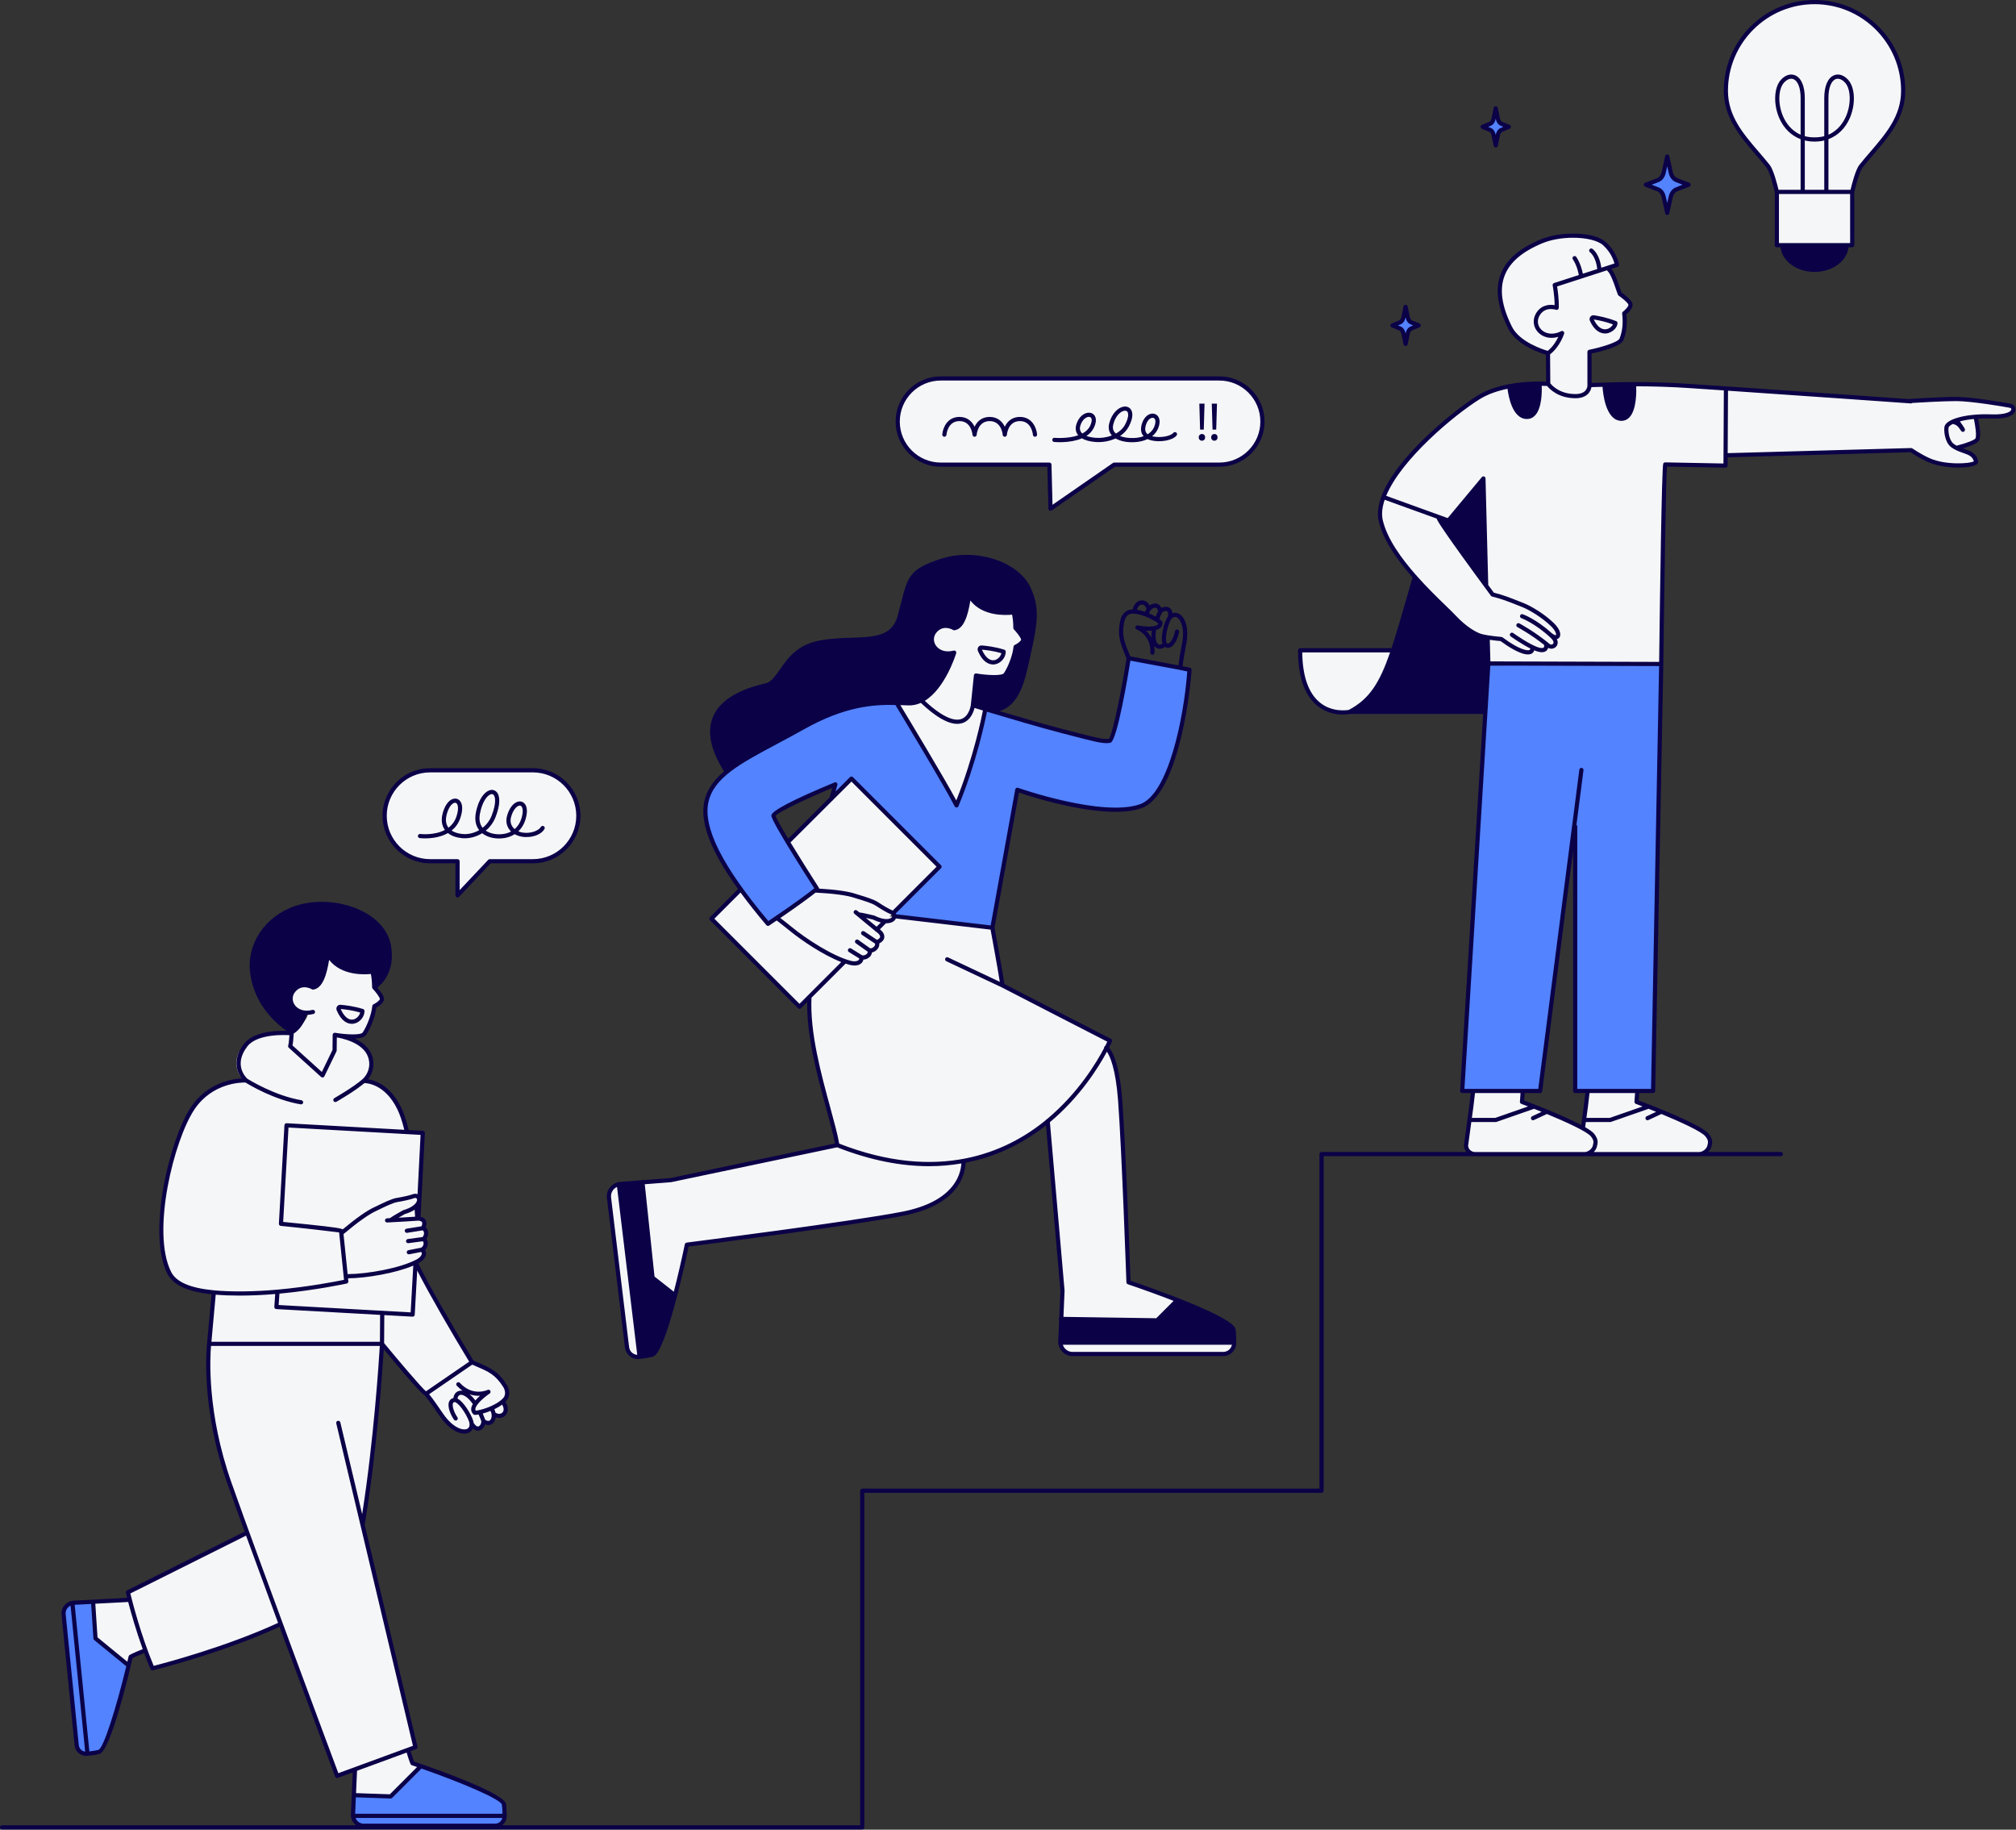
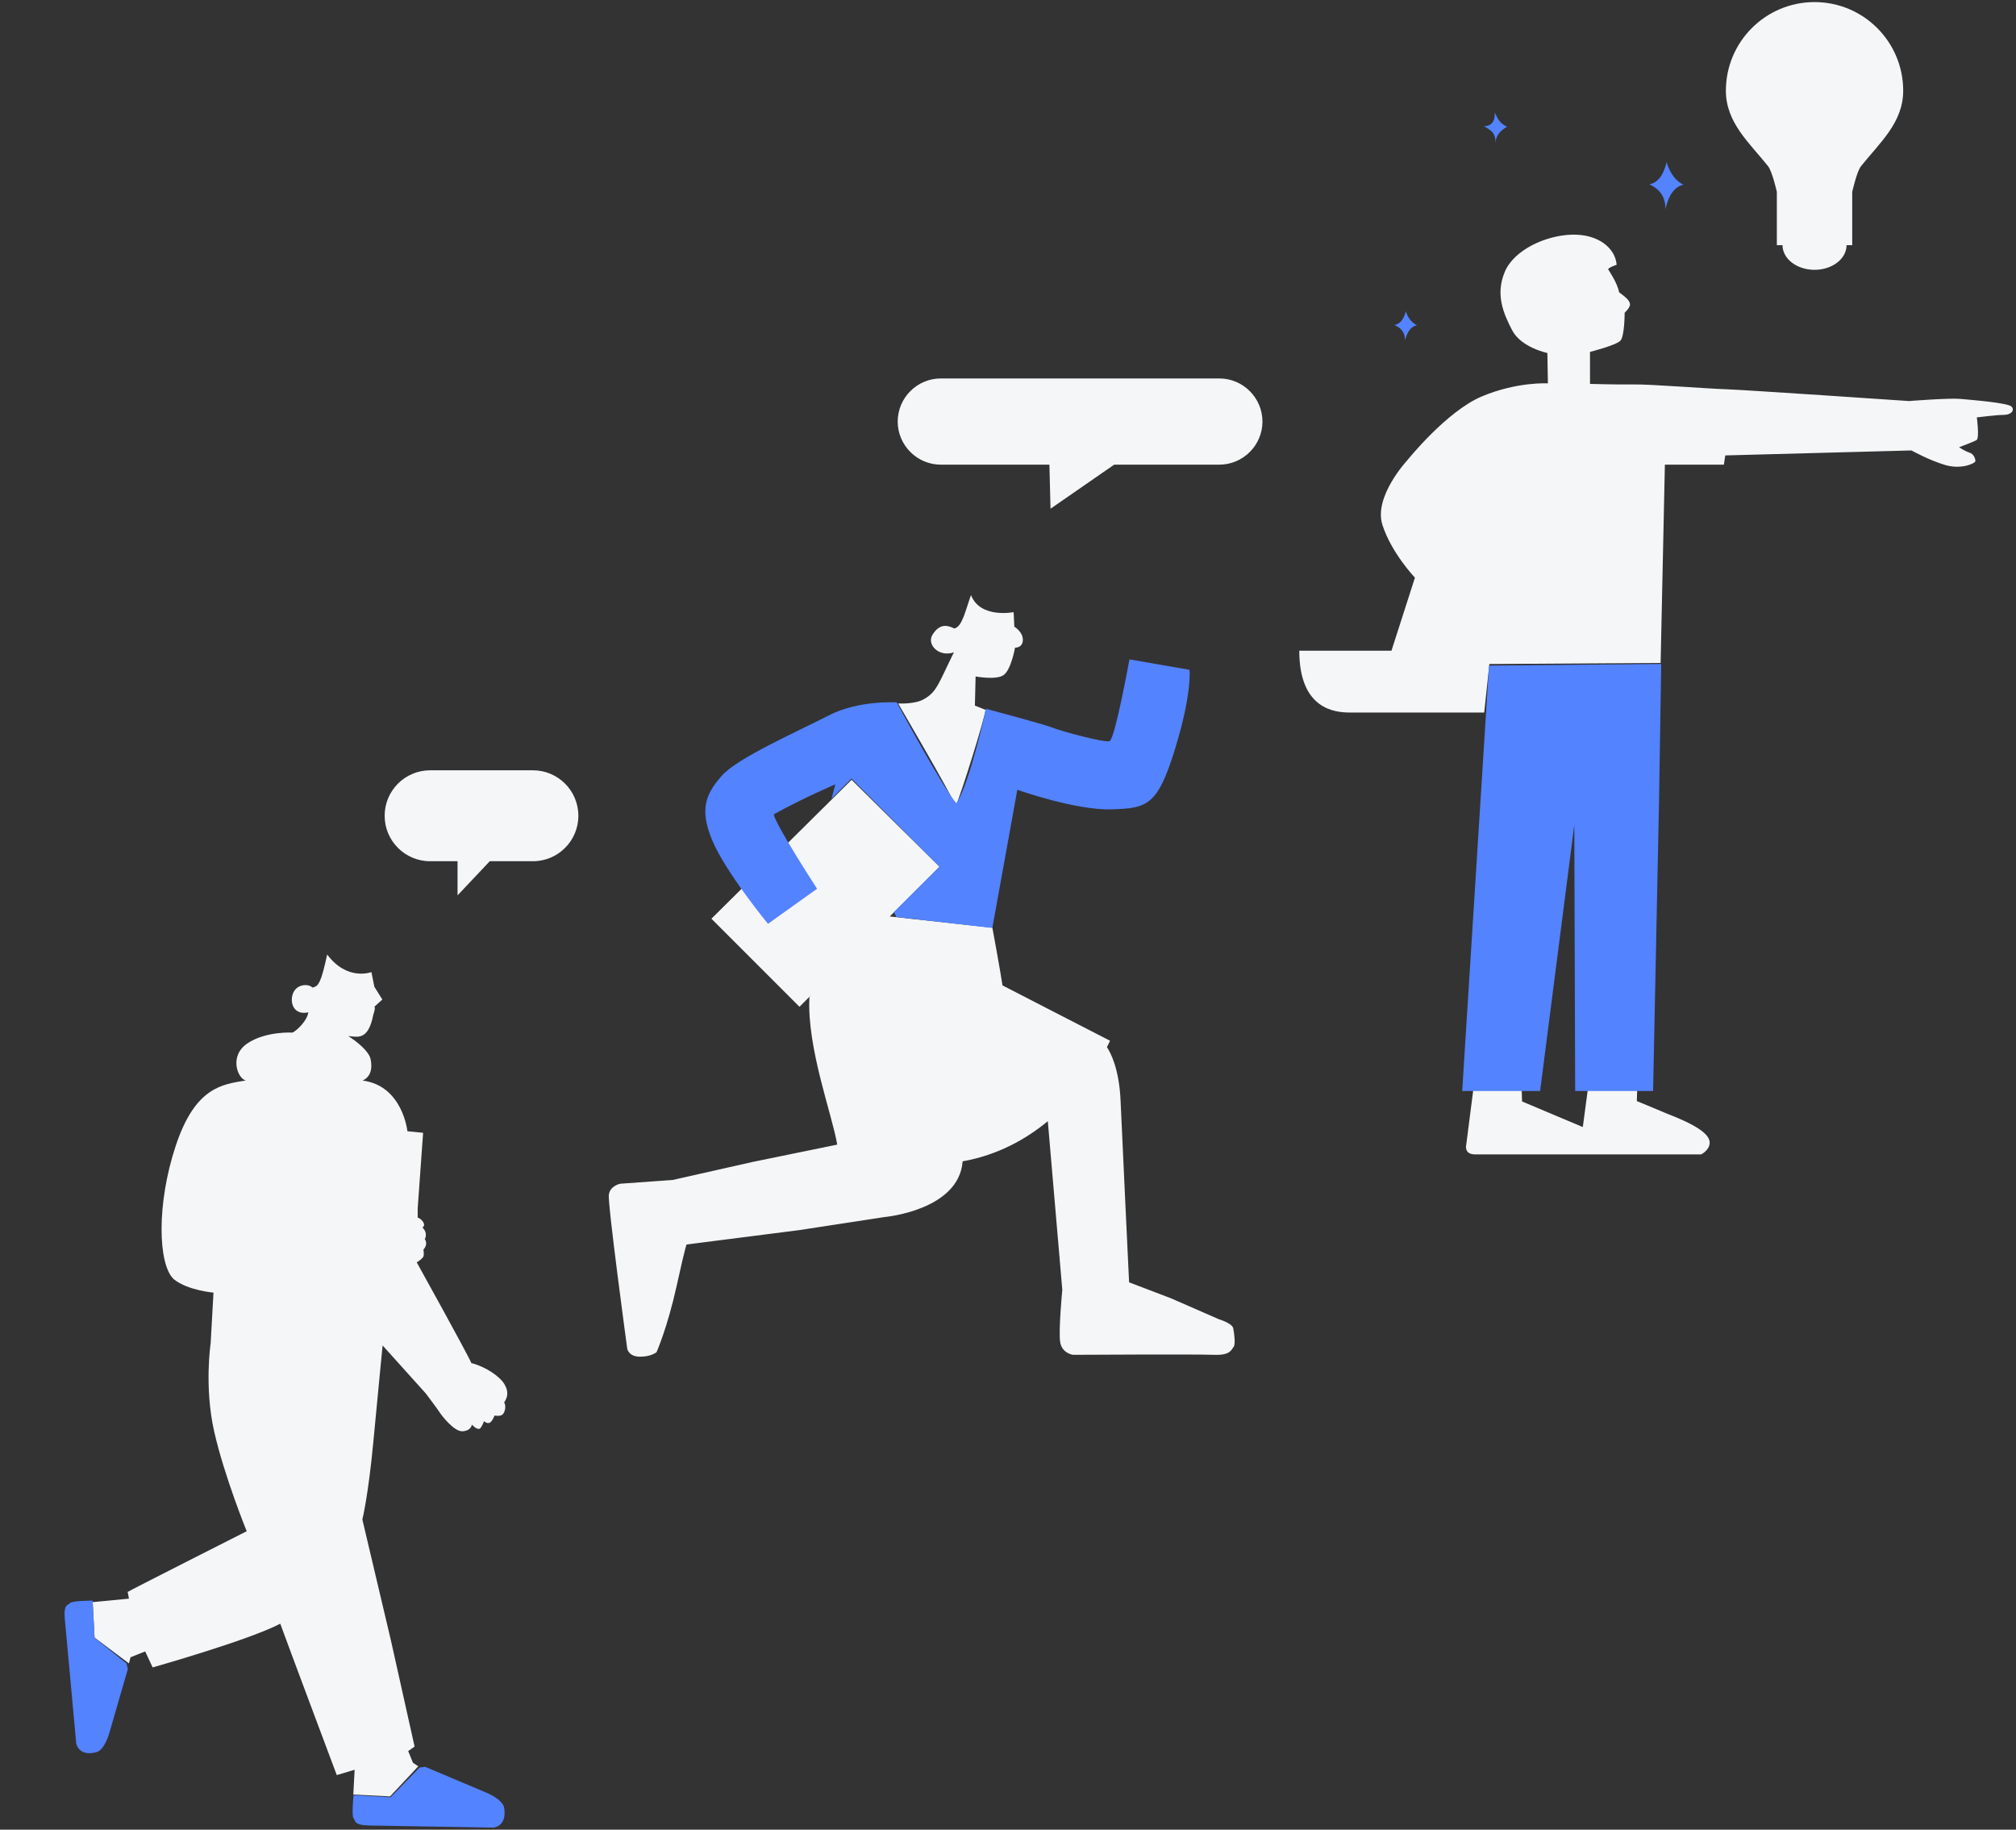
<svg xmlns="http://www.w3.org/2000/svg" height="438.2" preserveAspectRatio="xMidYMid meet" version="1.0" viewBox="0.0 -0.0 482.9 438.2" width="482.9" zoomAndPan="magnify">
  <rect x="0.0" y="-0.0" width="482.9" height="438.2" fill="#333333" stroke="none" />
  <g id="change1_1">
    <path d="M138.537,195.374L138.537,195.374c0,6.014-4.875,10.889-10.889,10.889h-10.333l-7.717,8.175 v-8.175h-6.572c-6.013,0-10.889-4.875-10.889-10.889v-0c0-6.014,4.875-10.889,10.889-10.889h24.622 C133.663,184.485,138.537,189.36,138.537,195.374z M292.075,90.638h-66.722c-5.677,0-10.323,4.645-10.323,10.323 s4.645,10.323,10.323,10.323h26.015l0.268,10.553l15.248-10.553h25.192c5.677,0,10.323-4.645,10.323-10.323 S297.752,90.638,292.075,90.638z M120.819,331.496c-1.149-1.915-4.596-4.213-7.915-5.043 c-0.83-2.042-13.085-24.128-13.085-24.128s1.553-0.894,1.659-1.575s-0.064-1.468-0.064-1.468 s1.234-1.192,0.34-2.511c0.447-0.915,0.341-1.915-0.575-2.787c1.149-0.681-0.425-2.255-1.128-2.362 c0-1.532,0-2.234,0-2.234l1.298-18.085l-3.766-0.383c0,0-1.114-10.889-10.723-12.128 c2.17-1.021,2.298-3.192,1.915-5.106c-0.383-1.915-3.255-4.213-5.362-5.553c2.234,0.192,4.787,1.149,6-5.106 c0.638-1.851,0.255-1.915,0.255-1.915l1.915-1.723l-1.915-3.064l-0.702-3.511c0,0-5.809,2.234-10.596-4.213 c-1.468,6.702-2.042,7.66-3.575,7.915c-0.638-0.83-3.383-1.021-4.468,1.085 c-1.085,2.106-0.192,5.681,3.511,4.851c-0.192,1.915-2.681,4.34-3.766,4.851c0,0-6.447-0.383-10.851,2.617 c-4.404,3-2.298,8.425-0.34,8.851c-5.617,0.936-12.085,1.532-16.766,15.575s-4.255,28.511-0.511,32 c3.319,2.723,9.532,3.234,9.532,3.234l-0.681,12.17c0,0-1.575,10.383,0.851,21.106s7.787,23.872,7.787,23.872 s-28.609,14.475-28.532,14.553c0.077,0.078,0.319,1.596,0.319,1.596l-8.681,0.83l0.447,8.489l8.234,6.191 l0.383-1.468l3.511-1.404l1.787,3.83c0,0,22.851-6.447,30.575-10.468c1.34,3.766,13.532,36.255,13.532,36.255 l4.277-1.277l-0.319,5.936l8.809,0.447l6.766-7.213l-1.277-0.83l-1.149-2.808l1.532-1.085l-5.681-25.468 l-6.83-28.915c0,0,1.404-5.617,2.617-18.447c1.213-12.83,2.234-23.234,2.234-23.234l10.341,11.489 c0,0,3.064,4.085,3.319,4.532c0.255,0.447,3.383,4.66,5.489,4.532c2.106-0.128,2.234-1.596,2.234-1.596 s1.468,1.659,2.106,0.766s0.766-1.596,0.766-1.596s0.766,0.702,1.404,0.383s1.149-1.723,1.149-1.723 s1.213,0.255,1.851-0.192c0.638-0.447,1.021-2.17,0.447-2.936C121.521,334.752,121.968,333.411,120.819,331.496z M221.436,167.369c-2.128,1.362-6.298,1.106-6.298,1.106s12.255,20.936,13.787,24.511 c1.192-2.383,6.979-21.106,7.149-22.979c-2.553-1.021-2.553-1.021-2.553-1.021l0.17-6.979 c0,0,4.936,0.936,6.723-0.34s2.723-6.553,2.723-6.553s1.872,0.085,1.872-1.872s-2.042-3.149-2.042-3.149 l-0.17-3.489c0,0-8,1.617-10.213-4.085c-1.447,4.085-2.128,7.574-4,8c-2.042-1.021-3.659-0.936-5.191,1.447 s1.532,5.532,5.106,4.255C224.84,163.624,224.415,165.667,221.436,167.369z M291.989,315.964L280.5,310.943 l-10.043-3.83c0,0-1.617-33.702-2.042-43.489c-0.334-7.683-2.393-11.526-3.266-12.828 c0.495-0.975,0.739-1.546,0.739-1.546s-21.089-10.825-25.755-13.251c-0.56-3.733-2.426-13.811-2.426-13.811 l-24.57-2.701l11.914-11.914l-21.069-20.808l-33.574,33.26l21.096,21.096l2.759-2.759l-0.38,0.461 c-0.633,12.15,5.487,28.192,6.66,35.309l-20.171,4.131l-19.277,4.34l-12.511,0.894c0,0-2.425,0.447-2.745,2.617 c-0.319,2.17,4.404,36.894,4.404,36.894s0.319,1.915,3.064,1.915s3.957-1.085,3.957-1.085 s2.617-5.872,4.851-16.021c2.234-10.149,2.362-9.766,2.362-9.766l27-3.447l20.425-3.128 c0,0,17.794-1.582,18.682-13.339c8.401-1.503,15.148-5.276,20.403-9.617l3.468,40.381c0,0-0.936,9.787-0.511,12.511 c0.425,2.723,3.064,3.064,3.064,3.064s29.702-0.17,33.787,0c4.085,0.17,4.17-1.362,4.681-1.872 c0.511-0.511,0.17-3.319-0.085-4.511C295.138,316.901,291.989,315.964,291.989,315.964z M399.649,266.858 c-5.447-2.298-7.574-3.149-7.574-3.149l0.085-2.723h-11.83l-1.192,8.936l-5.872-2.468l-8.681-3.66l-0.085-2.808 l-11.575-0.17l-1.702,13.277c0,0-0.681,2.383,2.128,2.383s54.128,0,54.128,0s1.958-0.936,2.043-2.723 C409.606,271.964,407.294,269.815,399.649,266.858z M481.862,97.411c-0.766-0.936-9.532-1.617-12.255-1.872 s-12.341,0.511-12.341,0.511s-39.638-2.702-43.915-2.83c-4.277-0.128-18.064-1.213-22.021-1.149 s-10.468-0.128-10.468-0.128v-7.66c0,0,6.255-1.596,7.277-2.681s1.021-6.702,1.021-6.702s1.404-1.277,1.277-2.106 c-0.128-0.83-0.894-1.532-2.617-2.808c-0.319-2.106-2.617-5.489-2.617-5.489s0-0.383,2.042-1.085 c-0.319-3.958-4.34-7.34-10.596-7.213c-6.255,0.128-13.979,3.575-16.213,8.936 c-2.234,5.362-0.383,9.83,1.787,13.979c2.17,4.149,8.425,5.426,8.425,5.426l0.128,7.277 c0,0-7.34-0.447-15.83,3.128c-8.489,3.575-17.872,15.319-17.872,15.319s-8.106,8.681-5.936,15.447 c2.17,6.766,7.787,12.638,7.787,12.638l-5.617,17.489c0,0-15.319,0-22.085,0c0,14.17,8.681,14.809,12.128,14.809 c3.447,0,32.17,0,32.17,0l1.234-11.617l41.021-0.255l1.021-47.489h14.128l0.34-2.213l44.596-1.192 c0,0,4.176,2.33,8.085,3.489c3.909,1.159,7.234-0.425,7.234-0.936c0-0.511-0.34-1.702-1.447-2.042 c-1.106-0.34-2.468-1.277-2.468-1.277s3.404-1.277,4.17-1.702c0.766-0.425,0.085-5.447,0.085-5.447 s4.596-0.596,6.383-0.596S482.628,98.347,481.862,97.411z M425.617,45.956L425.617,45.956l-0,12.767h1.357 c0,3.258,3.433,5.899,7.669,5.899s7.669-2.641,7.669-5.899h1.357V45.956c0,0,1.094-4.889,2.109-6.162 c4.439-5.563,10.101-10.418,10.101-18.058c0-11.728-9.508-21.236-21.236-21.236 c-11.728,0-21.236,9.508-21.236,21.236c0,7.639,5.662,12.496,10.101,18.058 C424.523,41.067,425.617,45.956,425.617,45.956z" fill="#F5F6F7" />
  </g>
  <g id="change2_1">
    <path d="M252.075,174.262c2.128,0.851,12.425,3.66,13.702,3.234c1.277-0.425,4.766-19.575,4.766-19.575 l14.382,2.492c0,0,0.682,5.508-3.488,19.04c-4.17,13.532-6.638,14.128-15.234,14.383 c-8.596,0.255-22.523-4.682-22.523-4.682l-5.972,33.034l-0.611-0.011l-22.383-2.553l-0.596-1.192l10.934-10.859 l-21.096-21.096l-4.788,4.823l0.933-3.453c0,0-7.515,3.18-14.749,7.18c0.17,2.128,10.364,17.829,10.364,17.829 l-11.758,8.398c0,0-10.095-12.27-13.329-19.929c-3.234-7.66-1.447-11.319,2.298-15.575 c3.745-4.255,18.298-10.638,25.532-14.383c7.234-3.745,16.34-3.149,16.34-3.149s10.979,20.425,14.298,24.17 c3.319-5.106,7.064-22.638,7.064-22.638S249.947,173.411,252.075,174.262z M350.245,261.288h18.663l8.187-63.706 l0.211,63.706h18.663l1.423-69.323l0.524-32.942l-41.247,0.389L350.245,261.288z M101.862,423.156l-1.376,0.172 l-6.922,7.104l-8.872-0.511c0,0-0.511,4.979,0,5.553s0,1.66,3.702,1.723c3.702,0.064,29.808,0.511,29.808,0.511 s3.319-0.255,2.553-4.787c-0.383-1.979-4.085-3.511-4.085-3.511L101.862,423.156z M30.621,399.744l-0.316-1.354 l-7.646-6.152l-0.465-8.899c0,0-4.889,0.016-5.391,0.585c-0.502,0.57-1.611,0.175-1.272,3.873 c0.339,3.698,2.731,29.772,2.731,29.772s0.607,3.282,4.924,2.041c1.88-0.59,2.966-4.443,2.966-4.443 L30.621,399.744z M336.755,74.582c-0.056-0.183-0.447,2.872-2.745,3.255c0.957,0.447,2.553,1.277,2.553,3.702 c0.255-1.213,1.021-3.319,2.872-3.638C337.713,77.135,337.011,75.411,336.755,74.582z M399.229,38.869 c-0.085-0.296-0.673,4.651-4.133,5.271c1.442,0.724,3.845,2.067,3.845,5.994c0.385-1.964,1.538-5.374,4.325-5.891 C400.671,43.004,399.613,40.213,399.229,38.869z M358.011,26.901c0,0,0.511,3.319-2.553,3.319 c1.468,0.894,2.872,1.468,2.745,4.021c0.128-1.851,1.213-3,2.808-3.894 C359.032,29.454,358.777,28.305,358.011,26.901z" fill="#5383FF" />
  </g>
  <g id="change3_1">
-     <path d="M86.963,241.659c-2.178-0.687-4.313-0.929-5.392-1.012c-0.33-0.023-0.634,0.114-0.819,0.373 c-0.201,0.282-0.233,0.653-0.087,0.995c1.162,2.7,2.677,3.188,3.618,3.188c0.215,0,0.4-0.025,0.544-0.056 c1.381-0.29,2.496-1.642,2.485-3.014C87.312,241.915,87.171,241.724,86.963,241.659z M84.623,244.167 c-1.114,0.232-2.211-0.668-3.016-2.515c0.998,0.082,2.794,0.296,4.668,0.843 C86.108,243.267,85.41,244.002,84.623,244.167z M354.957,30.841l1.778,0.735c0.244,0.101,0.455,0.423,0.537,0.822 l0.518,2.519c0.048,0.232,0.252,0.399,0.49,0.399s0.442-0.167,0.49-0.399l0.518-2.519 c0.082-0.399,0.292-0.722,0.537-0.823l1.778-0.734c0.187-0.077,0.309-0.259,0.309-0.462s-0.122-0.385-0.309-0.462 l-1.778-0.734c-0.244-0.101-0.455-0.424-0.537-0.823l-0.518-2.519c-0.048-0.232-0.252-0.399-0.49-0.399 s-0.442,0.167-0.49,0.399l-0.518,2.519c-0.082,0.399-0.293,0.722-0.537,0.823l-1.778,0.734 c-0.187,0.077-0.309,0.259-0.309,0.462S354.77,30.764,354.957,30.841z M357.116,30.107 c0.559-0.231,0.983-0.809,1.135-1.546l0.028-0.138l0.028,0.138c0.151,0.737,0.575,1.315,1.134,1.545l0.659,0.273 l-0.659,0.273c-0.559,0.231-0.983,0.809-1.134,1.545l-0.028,0.138l-0.028-0.138 c-0.152-0.737-0.576-1.315-1.135-1.545l-0.659-0.273L357.116,30.107z M481.68,96.694 c-1.445-0.289-9.465-1.635-13.1-1.635c-3.688,0-10.796,0.461-10.868,0.465c-0.083,0.005-0.155,0.035-0.222,0.075 c-3.221-0.228-34.544-2.444-53.132-3.672c-6.441-0.425-13.037-0.53-19.605-0.31 c-1.688,0.056-2.943,0.088-3.513,0.101v-7.047c2.009-0.426,7.008-1.636,7.635-3.233 c0.719-1.831,0.952-3.854,0.71-6.174c0.572-0.488,1.786-1.677,1.397-2.685c-0.348-0.901-1.997-2.116-2.566-2.516 c-1.23-3.678-1.828-4.946-2.451-5.666l1.504-0.487c0.233-0.076,0.377-0.309,0.34-0.552 c-0.018-0.118-0.477-2.931-3.096-5.332c-2.897-2.656-10.986-2.619-15.576-0.723 c-5.206,2.149-8.38,4.913-9.701,8.448c-1.335,3.57-0.733,7.808,1.839,12.954 c1.955,3.91,7.517,5.796,9.025,6.244l0.046,6.477c-1.327-0.07-4.872-0.15-8.754,0.565 c-0.032-0.004-0.061-0.014-0.094-0.012c-0.078,0.006-0.148,0.033-0.212,0.07c-2.514,0.489-5.143,1.312-7.384,2.708 c-6.873,4.28-26.034,20.002-23.638,30.118c1.08,4.559,4.498,9.331,8.096,13.428 c-0.454,1.564-0.885,3.058-1.293,4.472c-1.444,5.012-2.622,9.096-3.751,12.471h-21.891c-0.276,0-0.5,0.224-0.5,0.5 c0,6.361,1.565,10.843,4.649,13.322c2.141,1.72,4.513,2.066,6.076,2.066c0.902,0,1.51-0.111,1.673-0.144h31.944 l-5.522,90.265c-0.008,0.138,0.041,0.273,0.135,0.373c0.095,0.1,0.227,0.157,0.364,0.157h2.06l-0.362,3.072 l-0.428,3.167c-0.027,0.062-0.043,0.129-0.043,0.201c0,0.017,0.008,0.031,0.01,0.048l-0.812,6.003 c0,0.617,0.222,1.177,0.579,1.627h-34.689c-0.276,0-0.5,0.224-0.5,0.5v80.125H206.539c-0.276,0-0.5,0.224-0.5,0.5v80.124 h-85.747c0.639-0.505,1.066-1.273,1.081-2.143c0.001-0.034-0.002-0.064-0.002-0.098 c0-0.006,0.004-0.012,0.004-0.018c0-0.008-0.004-0.014-0.004-0.022c0.011-0.998-0.04-1.94-0.161-2.792 c-0.374-2.621-16.687-8.373-22.037-10.192c-0.126-0.313-0.407-1.075-0.828-2.499l1.334-0.49 c0.238-0.088,0.373-0.339,0.314-0.586l-12.652-53.177c0.013-0.032,0.029-0.063,0.035-0.099 c2.896-17.437,4.235-36.836,4.551-41.894c6.727,8.134,8.912,10.446,9.761,11.006 c1.019,1.177,2.489,3.333,3.281,4.493l0.381,0.557c2.046,2.946,4.255,4.147,5.858,4.147 c0.334,0,0.642-0.052,0.916-0.152c0.547-0.198,0.923-0.587,1.141-1.082c0.445,0.404,0.865,0.529,1.205,0.529 c0.273,0,0.497-0.077,0.64-0.145c0.51-0.244,0.903-0.782,1.079-1.359c0.276,0.111,0.53,0.161,0.752,0.161 c0.517,0,0.881-0.232,1.063-0.382c0.409-0.339,0.662-0.862,0.742-1.45c0.272,0.091,0.546,0.137,0.814,0.137 c0.564,0,1.094-0.202,1.494-0.605c0.61-0.614,0.942-1.825-0.006-3.265c0.063-0.062,0.13-0.121,0.19-0.185 c1.065-1.136,0.841-2.789,0.182-3.844c-2.051-3.277-3.889-4.066-6.936-5.373c-0.343-0.147-0.704-0.302-1.083-0.468 c-4.494-7.354-10.69-18.133-13.218-23.313c0.027-0.014,0.058-0.028,0.085-0.042 c1.054-0.568,1.698-1.358,1.767-2.167c0.03-0.35-0.051-0.682-0.231-0.972c0.385-0.38,0.632-0.912,0.664-1.476 c0.025-0.448-0.091-0.854-0.328-1.173c0.349-0.497,0.5-1.131,0.395-1.731c-0.077-0.435-0.279-0.799-0.575-1.05 c0.273-0.751,0.246-1.371-0.082-1.844c-0.267-0.386-0.696-0.583-1.138-0.675l1.024-20.068 c0.014-0.275-0.197-0.509-0.472-0.524l-3.402-0.19c-0.558-2.297-1.144-4.042-1.841-5.467 c-2.603-5.316-6.315-6.443-7.886-6.69c1.035-1.316,1.745-3.342,0.944-5.665c-0.691-2.003-2.413-3.28-4.123-4.086 c1.239-0.053,2.316-0.289,2.719-0.894c1.158-1.737,2.18-4.489,2.439-6.53c0.636-0.343,1.995-1.204,1.835-2.226 v-0c0-0,0-0,0-0c-0.119-0.758-1.036-1.903-1.599-2.547c1.255-0.966,4.326-4.01,3.273-10.094 c-0.523-3.023-2.601-5.747-5.85-7.669c-4.902-2.9-11.796-3.612-17.154-1.77 c-7.272,2.498-11.676,9.154-10.709,16.186c0.917,6.663,5.03,11.05,8.678,13.697 c-2.164-0.067-7.804,0.07-10.147,3.083c-2.999,3.856-1.616,6.9-0.591,8.315 c-2.422,0.144-8.255,1.107-12.12,6.83c-4.979,7.373-10.634,30.019-5.678,39.929 c1.353,2.705,4.824,4.319,10.589,4.933l-1.075,11.827c-0.048,0.4-1.696,14.93,4.925,33.69 c1.078,3.054,2.481,6.95,4.073,11.331l-28.18,14.09c-0.206,0.103-0.315,0.335-0.264,0.56 c0.005,0.02,0.11,0.468,0.299,1.213l-12.982,0.679c-0.041,0.004-0.078,0.018-0.118,0.024 c-0.021-0.001-0.04-0.008-0.062-0.006c-0.066,0.006-0.126,0.027-0.181,0.056c-1.482,0.333-2.526,1.718-2.371,3.266 l3.135,31.312c0.143,1.432,1.371,2.519,2.791,2.519c0.075,0,0.151-0.003,0.228-0.01 c0.022-0.002,0.041-0.006,0.063-0.007c0.001,0,0.002,0.001,0.003,0.001c0.017,0,0.033-0.001,0.05-0.003 c0.008-0.001,0.013-0.005,0.021-0.006c0.993-0.088,1.925-0.233,2.762-0.439c2.57-0.633,6.669-17.437,7.946-22.941 c0.327-0.171,1.154-0.576,2.797-1.232c0.478,1.289,0.985,2.585,1.526,3.855c0.08,0.188,0.263,0.304,0.46,0.304 c0.04,0,0.08-0.005,0.119-0.015c0.167-0.041,16.625-4.117,30.32-10.432 c6.713,18.176,13.213,35.579,13.324,35.877c0.075,0.201,0.266,0.325,0.468,0.325c0.057,0,0.115-0.01,0.172-0.03 l3.578-1.313l-0.446,10.243c0,0.041,0.011,0.08,0.012,0.121c-0.003,0.021-0.012,0.039-0.012,0.061 c0,0.065,0.014,0.126,0.037,0.183c0.103,0.849,0.548,1.588,1.202,2.076H0.5c-0.276,0-0.5,0.224-0.5,0.5 s0.224,0.5,0.5,0.5h206.039c0.276,0,0.5-0.224,0.5-0.5v-80.124h109.519c0.276,0,0.5-0.224,0.5-0.5v-80.125h36.185 c0.02,0,0.038,0.006,0.058,0.006h26.296c0.019,0,0.038-0.005,0.057-0.006h1.053 c0.01,0.001,0.019,0.006,0.029,0.006h26.295c0.019,0,0.038-0.005,0.057-0.006h19.489c0.276,0,0.5-0.224,0.5-0.5 c0-0.276-0.224-0.5-0.5-0.5h-17.384c0.376-0.39,0.657-0.859,0.763-1.355l0.043-0.183 c0.151-0.636,0.358-1.507-0.726-2.849c-1.795-2.222-14.115-6.961-16.744-7.954l0.127-1.776h3.314 c0.273,0,0.495-0.218,0.5-0.491l1.947-102.265c0-0.001-0-0.001-0-0.002c0-0.001,0-0.001,0-0.001 c0.217-17.684,0.623-44.023,0.868-47.285l14.032,0.272c0.001-0,0.003-0.001,0.004-0.001 c0.001,0,0.002,0.001,0.004,0.001c0.001,0,0.002,0,0.002,0c0.128,0,0.242-0.051,0.33-0.131 c0.005-0.005,0.013-0.006,0.018-0.011c0.001-0.001,0.001-0.002,0.002-0.002c0.043-0.042,0.077-0.093,0.102-0.149 c0.002-0.004,0.006-0.007,0.007-0.011c0.006-0.013,0.004-0.029,0.009-0.042c0.016-0.048,0.031-0.098,0.031-0.149 l0.019-1.992l43.799-1.218c0.5,0.336,2.297,1.514,4.19,2.355c2.087,0.927,4.918,1.318,7.293,1.318 c2.064,0,3.786-0.295,4.378-0.789c0.269-0.224,0.381-0.524,0.309-0.823c-0.449-1.862-1.815-2.339-3.26-2.843 c-0.135-0.047-0.272-0.097-0.408-0.146c1.622-0.467,3.699-1.218,4.003-2.068c0.421-1.179-0.096-3.945-0.331-5.049 c0.949-0.055,1.981-0.07,3.102-0.028c5.046,0.192,5.778-1.382,5.858-2.064 C482.86,97.484,482.377,96.834,481.68,96.694z M98.349,422.507c0.001,0.001,0.002,0.001,0.002,0.002 c0.036,0.074,0.095,0.134,0.164,0.183c0.019,0.014,0.038,0.024,0.059,0.035c0.022,0.012,0.04,0.029,0.065,0.038 c0.421,0.143,0.844,0.288,1.268,0.434l-6.531,6.531l-8.091-0.278l0.233-5.346c0-0.003-0.001-0.005-0.001-0.008 l11.889-4.362C98.011,421.777,98.335,422.476,98.349,422.507z M83.37,306.154 c4.518-0.054,11.423-1.249,15.625-3.042l-0.625,11.201l-31.628-1.764l0.19-2.725 c8.713-0.815,16.045-2.402,16.119-2.418c0.248-0.054,0.416-0.286,0.391-0.538 C83.418,306.624,83.394,306.392,83.37,306.154z M114.681,341.596c-0.458,0.219-0.943-0.371-1.223-0.81 c-0.151-1.259-1.872-4.299-3.299-5.446c-0.189-0.152-0.372-0.261-0.551-0.349 c-0.016-0.254,0.087-0.572,0.328-0.767c0.35-0.287,0.894-0.217,1.531,0.19c0.608,0.389,1.208,1.018,1.788,1.85 c-0.215,0.373-0.363,0.75-0.392,1.113c-0.041,0.52,0.144,0.986,0.537,1.348c0.088,0.082,0.203,0.128,0.323,0.132 c0.022,0.001,0.045,0.002,0.069,0.002c0.219-0,0.512-0.034,0.849-0.093c0.221,0.493,0.433,1.004,0.626,1.539 C115.393,340.653,115.106,341.393,114.681,341.596z M112.484,333.927c0.905,0.307,1.764,0.386,2.496,0.353 c-0.383,0.34-0.773,0.723-1.113,1.125C113.421,334.807,112.959,334.31,112.484,333.927z M117.369,340.149 c-0.349,0.288-0.796,0.111-1.147-0.119c-0.007-0.021-0.008-0.045-0.015-0.066c-0.177-0.491-0.372-0.964-0.573-1.423 c0.574-0.154,1.209-0.365,1.855-0.627l0.065,0.148c0.097,0.207,0.155,0.415,0.19,0.617 c0.002,0.026,0.003,0.05,0.009,0.075C117.834,339.363,117.662,339.906,117.369,340.149z M120.347,338.296 c-0.336,0.339-0.966,0.462-1.658,0.044c-0.052-0.237-0.123-0.473-0.229-0.701l-0.057-0.128 c0.66-0.319,1.301-0.693,1.87-1.115C120.721,337.143,120.772,337.869,120.347,338.296z M114.092,327.254 c2.964,1.272,4.597,1.972,6.482,4.984c0.332,0.532,0.747,1.766-0.064,2.629c-1.74,1.855-5.355,2.89-6.554,2.984 c-0.078-0.116-0.108-0.243-0.097-0.396c0.085-1.085,2.147-2.847,3.428-3.703c0.217-0.145,0.285-0.433,0.157-0.661 s-0.411-0.319-0.648-0.207c-0.144,0.068-3.586,1.623-6.643-1.689c-0.186-0.202-0.504-0.215-0.707-0.028 c-0.203,0.187-0.215,0.503-0.028,0.707c0.46,0.498,0.931,0.895,1.401,1.216c-0.768-0.129-1.287,0.17-1.516,0.356 c-0.413,0.335-0.647,0.857-0.683,1.374c-0.503,0.11-0.867,0.415-1.051,0.885 c-0.488,1.244,0.436,3.255,1.177,4.303c0.159,0.225,0.47,0.28,0.697,0.12c0.226-0.159,0.279-0.471,0.12-0.697 c-0.815-1.154-1.312-2.725-1.062-3.361c0.062-0.158,0.16-0.238,0.338-0.276c0.054-0.011,0.264-0.02,0.692,0.324 c1.359,1.091,2.93,4.107,2.937,4.83c0,0.006,0.004,0.011,0.005,0.016c0,0.008-0.003,0.015-0.003,0.024 c0.04,0.45-0.046,1.035-0.686,1.267c-0.995,0.358-3.308-0.309-5.612-3.626l-0.377-0.55 c-0.719-1.055-1.99-2.916-3.007-4.171l10.324-7.082C113.45,326.977,113.784,327.122,114.092,327.254z M112.386,326.117l-10.351,7.101c-1.201-1.014-6.624-7.421-10.027-11.546l0.043-6.709l6.764,0.377 c0.009,0.001,0.019,0.001,0.028,0.001c0.263,0,0.484-0.206,0.498-0.472l0.591-10.586 C102.738,309.782,108.156,319.182,112.386,326.117z M101.059,292.667c0.14,0.202,0.104,0.566-0.079,1.028 l-3.609,0.576c-0.273,0.043-0.459,0.3-0.415,0.572c0.039,0.246,0.252,0.421,0.493,0.421 c0.026,0,0.053-0.002,0.079-0.006l3.716-0.593c0.204,0.128,0.283,0.359,0.309,0.501 c0.058,0.33-0.039,0.782-0.349,1.112l-3.512,0.467c-0.274,0.037-0.466,0.288-0.43,0.561 c0.033,0.252,0.248,0.434,0.495,0.434c0.022,0,0.044-0.002,0.066-0.004l3.467-0.461 c0.165,0.182,0.191,0.421,0.182,0.564c-0.023,0.405-0.265,0.799-0.591,0.982l-3.05,0.597 c-0.271,0.053-0.448,0.316-0.395,0.587c0.047,0.238,0.256,0.404,0.49,0.404c0.032,0,0.064-0.003,0.097-0.009 l2.867-0.561c0.101,0.126,0.164,0.262,0.15,0.42c-0.03,0.355-0.373,0.902-1.245,1.373 c-3.834,2.068-11.639,3.486-16.525,3.524c-0.514-5.11-0.843-8.241-0.99-9.623c0.047-0.019,0.092-0.042,0.133-0.076 c3.284-2.762,6.034-4.703,7.743-5.464c0.183-0.081,0.464-0.218,0.809-0.386c1.185-0.579,3.168-1.546,4.197-1.712 c1.394-0.226,3.324-0.649,3.977-0.919c0.249-0.102,0.473-0.096,0.613,0.019c0.133,0.11,0.182,0.31,0.133,0.548 c-0.141,0.686-1.073,1.649-3.267,2.292c-0.036,0.011-0.071,0.025-0.103,0.043 c-0.268,0.15-2.608,1.463-3.115,1.87l-0.706,0.042c-0.275,0.016-0.486,0.253-0.469,0.529 c0.016,0.275,0.248,0.477,0.529,0.469l1.224-0.072c0.185-0.009,4.519-0.227,6.024-0.356 c0.002-0,0.003-0,0.005-0c0.001-0,0.001-0,0.001-0c0.002-0,0.005-0,0.007-0.001 C100.394,292.327,100.879,292.409,101.059,292.667z M99.438,291.401c-1.049,0.076-2.747,0.171-3.985,0.237 c0.514-0.301,1.067-0.617,1.501-0.86c1.04-0.31,1.801-0.68,2.365-1.058 C99.358,290.275,99.398,290.833,99.438,291.401z M100.742,271.801l-0.725,14.207 c-0.377-0.148-0.823-0.138-1.261,0.043c-0.524,0.216-2.278,0.616-3.754,0.856 c-1.175,0.19-3.162,1.159-4.477,1.801c-0.331,0.162-0.602,0.294-0.777,0.372 c-1.759,0.784-4.405,2.634-7.656,5.344c-0.099-0.052-0.239-0.105-0.454-0.16c0.027-0.009,0.053-0.013,0.077-0.014 c-0.037-0.003-0.07,0.001-0.105,0.006c-1.222-0.307-4.599-0.702-13.782-1.609l1.276-22.61L100.742,271.801z M90.992,239.238c0.041,0.263-0.718,0.905-1.532,1.298c-0.157,0.076-0.264,0.229-0.28,0.403 c-0.18,1.889-1.193,4.676-2.307,6.345c-0.423,0.637-3.758,0.548-6.606,0.067 c-0.143-0.022-0.292,0.016-0.404,0.109c-0.112,0.094-0.178,0.232-0.179,0.378l-0.039,3.626l-2.553,5.271 l-7.023-6.346c0.085-0.418,0.185-1.238,0.288-2.862c0.746-0.448,2.229-1.658,3.139-4.468 c0.493-0.002,1.025-0.068,1.597-0.216c0.268-0.069,0.428-0.342,0.358-0.609c-0.069-0.268-0.343-0.43-0.609-0.358 c-2.201,0.57-3.664-0.288-4.301-1.28c-0.628-0.979-0.567-2.141,0.16-3.033 c1.65-2.025,3.91-0.689,4.005-0.63c0.097,0.058,0.211,0.083,0.322,0.069c2.268-0.282,3.234-3.582,3.807-7.118 c2.946,3.78,8.342,3.551,9.999,3.38c0.202,1.138,0.262,1.672,0.295,3.195c0,0.008,0.004,0.016,0.005,0.024 c0.002,0.024,0.009,0.046,0.015,0.07c0.009,0.039,0.018,0.077,0.036,0.113c0.004,0.008,0.004,0.017,0.008,0.025 c0.009,0.016,0.024,0.025,0.034,0.04c0.014,0.02,0.022,0.043,0.039,0.06 C89.936,237.503,90.912,238.731,90.992,239.238z M40.98,304.596c-4.812-9.625,0.745-31.713,5.613-38.922 c4.316-6.391,11.246-6.441,12.217-6.411c0.919,0.572,6.893,4.169,13.229,5.225 c0.028,0.005,0.055,0.007,0.083,0.007c0.24,0,0.452-0.173,0.493-0.418c0.045-0.273-0.139-0.53-0.411-0.575 c-6.367-1.061-12.56-4.896-12.936-5.132c-0.289-0.26-3.488-3.303-0.003-7.785 c2.428-3.12,9.413-2.705,10.065-2.66c-0.13,1.854-0.246,2.331-0.272,2.415 c-0.095,0.196-0.053,0.437,0.115,0.589l7.745,6.998c0.093,0.084,0.213,0.129,0.335,0.129 c0.032,0,0.064-0.003,0.096-0.009c0.154-0.03,0.286-0.131,0.354-0.273l2.893-5.972 c0.032-0.066,0.049-0.139,0.05-0.212l0.033-3.129c0.872,0.137,6.258,1.124,7.486,4.686 c0.811,2.352-0.221,4.347-1.351,5.34c-2.17,1.909-6.684,4.488-6.729,4.514c-0.24,0.137-0.324,0.442-0.187,0.682 c0.092,0.162,0.261,0.252,0.435,0.252c0.084,0,0.169-0.021,0.247-0.065c0.184-0.105,4.428-2.532,6.721-4.486 c0.041,0.011,0.081,0.025,0.125,0.025c0.001,0,0.002,0,0.003,0c0.18,0.016,4.705,0.039,7.725,6.205 c0.634,1.295,1.174,2.896,1.691,4.969l-28.183-1.571c-0.281-0.026-0.512,0.195-0.527,0.471l-1.331,23.587 c-0.002,0.029,0.009,0.055,0.012,0.083c0.004,0.035,0.004,0.071,0.015,0.104c0.01,0.03,0.029,0.054,0.044,0.081 c0.016,0.029,0.029,0.059,0.05,0.084c0.021,0.024,0.048,0.041,0.073,0.061c0.025,0.02,0.047,0.043,0.076,0.058 c0.029,0.015,0.062,0.02,0.095,0.029c0.029,0.008,0.054,0.023,0.085,0.026c4.908,0.484,12.132,1.312,13.98,1.565 c0.117,1.093,0.504,4.731,1.169,11.362c-1.727,0.356-8.363,1.662-15.985,2.349 c-5.493,0.495-11.015,0.554-15.154,0.164c-0.001-0-0.001-0-0.002-0.001 c-0.001-0-0.001,0-0.001,0C45.567,308.496,42.204,307.044,40.98,304.596z M51.67,310.07 c1.719,0.145,3.642,0.22,5.697,0.22c2.709,0,5.631-0.13,8.556-0.377l-0.214,3.074 c-0.009,0.133,0.036,0.265,0.124,0.365c0.088,0.101,0.213,0.161,0.347,0.169l24.87,1.387l-0.041,6.443H50.645 L51.67,310.07z M18.867,417.919l-3.135-31.312c-0.089-0.891,0.413-1.7,1.171-2.057l3.5,34.967 C19.598,419.404,18.952,418.766,18.867,417.919z M23.551,419.102c-0.654,0.161-1.384,0.274-2.147,0.359l-3.515-35.117 l3.943-0.206l0.543,8.286c0.009,0.139,0.075,0.267,0.183,0.354l7.564,6.186c0.042,0.034,0.088,0.058,0.135,0.076 C27.882,408.848,24.818,418.775,23.551,419.102z M31.04,396.372c-0.001,0-0.001,0.001-0.001,0.001 c-0.067,0.041-0.119,0.1-0.161,0.169c-0.027,0.045-0.052,0.091-0.064,0.141 c-0,0.002-0.002,0.003-0.002,0.004c-0.1,0.433-0.203,0.868-0.306,1.304l-7.149-5.848l-0.528-8.057l7.878-0.412 c0.651,2.483,1.851,6.764,3.479,11.286C31.823,395.903,31.071,396.354,31.04,396.372z M36.813,398.969 c-3.083-7.349-5.145-15.497-5.594-17.338l27.722-13.86c2.315,6.362,5,13.669,7.67,20.901 C54.197,394.408,39.452,398.295,36.813,398.969z M90.976,322.35c-0.201,3.355-1.423,22.483-4.226,40.299 l-5.233-21.995c-0.064-0.269-0.334-0.433-0.602-0.371c-0.269,0.064-0.435,0.334-0.371,0.602l18.373,77.23 l-17.873,6.558c-1.931-5.172-19.28-51.666-25.578-69.513c-5.958-16.882-5.145-30.27-4.918-32.81 M85.242,430.452 l8.317,0.285c0.006,0,0.011,0,0.017,0c0.132,0,0.26-0.053,0.353-0.146l6.91-6.909 c0.038-0.038,0.062-0.083,0.085-0.129c9.522,3.338,19.096,7.377,19.295,8.67c0.095,0.666,0.135,1.403,0.143,2.173 H85.07L85.242,430.452z M118.576,436.766H87.108c-0.895,0-1.65-0.58-1.93-1.37h35.142 C120.128,436.189,119.428,436.766,118.576,436.766z M387.52,70.537c0.004,0.011,0.016,0.016,0.02,0.027 c0.033,0.081,0.082,0.155,0.156,0.211c0.005,0.004,0.007,0.009,0.012,0.013c0.001,0.001,0.002,0.002,0.003,0.003 c0.852,0.585,2.141,1.639,2.338,2.149c0.117,0.303-0.602,1.17-1.299,1.715c-0.138,0.107-0.209,0.28-0.189,0.453 c0.271,2.268,0.069,4.219-0.617,5.965c-0.321,0.816-4.012,2.032-7.248,2.69 c-0.011,0.002-0.018,0.009-0.029,0.012c-0.24,0.036-0.428,0.235-0.428,0.485v8.115 c-0.003,0.205-0.114,2-2.88,2c-3.761,0-5.606-2.061-6.012-2.581l-0.049-6.945 c2.338-1.773,3.321-4.806,3.363-4.936c0.061-0.192,0.001-0.402-0.152-0.532c-0.153-0.13-0.369-0.156-0.549-0.065 c-2.155,1.087-3.871,0.525-4.758-0.363c-0.876-0.878-1.075-2.104-0.519-3.199c1.26-2.481,3.914-1.599,4.026-1.561 c0.149,0.052,0.317,0.03,0.447-0.06c0.131-0.09,0.212-0.236,0.217-0.395c0.073-2.043-0.245-4.222-0.398-5.133 l11.921-3.862C385.504,65.267,386.023,66.043,387.52,70.537z M362.171,78.259 c-2.442-4.884-3.03-8.86-1.797-12.157c1.219-3.261,4.211-5.836,9.146-7.874c2.105-0.869,4.777-1.29,7.297-1.29 c3.069,0,5.911,0.625,7.221,1.827c1.789,1.64,2.465,3.521,2.688,4.336l-3.153,1.021 c-0.122-0.938-0.573-3.282-2.104-4.507c-0.216-0.172-0.53-0.136-0.703,0.078 c-0.172,0.216-0.137,0.53,0.078,0.703c1.351,1.08,1.691,3.425,1.758,4.04l-3.459,1.121 c-0.139-0.721-0.565-2.547-1.562-4.013c-0.155-0.228-0.467-0.288-0.695-0.132c-0.228,0.155-0.288,0.466-0.132,0.695 c0.945,1.389,1.333,3.23,1.43,3.761l-5.93,1.921c-0.24,0.078-0.385,0.323-0.336,0.571 c0.005,0.026,0.462,2.398,0.469,4.721c-1.368-0.24-3.466,0.004-4.592,2.22 c-0.747,1.471-0.472,3.181,0.702,4.358c0.966,0.968,2.667,1.648,4.779,1.01c-0.459,0.968-1.29,2.394-2.55,3.362 C369.596,83.701,363.991,81.9,362.171,78.259z M331.237,124.647c-0.357-1.507-0.157-3.185,0.443-4.954l12.449,4.499 c0.127,0.521,1.498,2.866,12.993,18.49c0.069,0.094,0.169,0.161,0.282,0.189 c2.366,0.592,3.573,1.07,6.49,2.226l0.721,0.285c1.824,0.721,4.899,2.628,6.887,4.571 c1.254,1.225,1.304,2.045,1.205,2.156c-0.036,0.04-0.367,0.044-0.907-0.398 c-0.017-0.014-0.038-0.019-0.057-0.03c-3.761-3.408-6.85-4.521-6.984-4.568 c-0.259-0.093-0.545,0.045-0.636,0.306c-0.092,0.26,0.045,0.545,0.305,0.637c0.032,0.011,3.252,1.173,7.021,4.707 c0.615,0.577,0.833,1.123,0.566,1.424c-0.178,0.2-0.555,0.274-0.812,0.059c-3.56-2.971-7.224-4.922-7.26-4.941 c-0.246-0.129-0.546-0.036-0.676,0.208s-0.036,0.547,0.208,0.676c0.033,0.018,3.152,1.679,6.4,4.265 c0.002,0.013-0.002,0.026,0.001,0.039c0.015,0.066,0.056,0.436-0.107,0.593c-0.16,0.152-0.563,0.157-1.102,0.013 c-2.107-0.565-6.175-3.461-6.216-3.49c-0.225-0.16-0.537-0.109-0.697,0.116 c-0.161,0.225-0.109,0.537,0.116,0.697c0.132,0.094,2.543,1.809,4.692,2.889c-0.013,0.259-0.116,0.326-0.166,0.352 c-0.493,0.258-2.486-0.041-6.488-3.019c-0.076-0.057-0.166-0.09-0.26-0.098c-0.027-0.002-2.76-0.217-4.625-0.665 c-1.353-0.325-3.897-1.845-6.282-4.414c-0.558-0.601-1.386-1.402-2.434-2.416 c-1.891-1.829-4.443-4.305-6.927-7.102c-0.041-0.095-0.11-0.171-0.2-0.226 C335.638,133.706,332.279,129.043,331.237,124.647z M323.106,170.016c-0.502,0.089-4.005,0.613-6.915-1.734 c-2.752-2.219-4.184-6.266-4.262-12.034h21.047C330.409,163.651,327.984,167.415,323.106,170.016z M381.591,274.137 l-0.047,0.204c-0.166,0.776-1.094,1.533-1.895,1.565h-26.406c-0.873-0.031-1.574-0.745-1.578-1.559l0.763-5.618 h5.838c0.056,0,0.112-0.009,0.165-0.028l8.87-3.09c0.046-0.016,0.083-0.045,0.121-0.071 c0.586,0.232,1.21,0.483,1.85,0.743l-2.276,1.062c-0.251,0.117-0.358,0.415-0.242,0.665 c0.085,0.182,0.265,0.289,0.454,0.289c0.071,0,0.143-0.015,0.211-0.047l3.112-1.452 c4.54,1.881,9.579,4.17,10.532,5.349C381.837,273.107,381.723,273.584,381.591,274.137z M364.394,264.369 c0.463,0.173,1.022,0.387,1.635,0.625l-7.848,2.734h-5.617l0.372-2.742l0.377-3.198h10.906l-0.148,2.077 C364.055,264.086,364.187,264.291,364.394,264.369z M377.307,261.788h2.433l-0.362,3.072l-0.431,3.171 c-0.026,0.06-0.041,0.127-0.041,0.197c0,0.015,0.007,0.027,0.008,0.042l-0.159,1.167 c-4.356-2.309-11.701-5.132-13.662-5.873l0.126-1.776h3.688c0,0,0,0,0,0c0,0,0,0,0,0 c0.065,0,0.128-0.014,0.185-0.037c0.021-0.009,0.038-0.023,0.057-0.034c0.034-0.019,0.068-0.038,0.097-0.065 c0.018-0.017,0.031-0.038,0.047-0.058c0.023-0.029,0.045-0.057,0.061-0.09c0.012-0.024,0.017-0.05,0.025-0.076 c0.007-0.025,0.02-0.047,0.024-0.074l7.402-57.545v57.481C376.807,261.564,377.031,261.788,377.307,261.788z M394.856,265.538c0.586,0.232,1.21,0.483,1.85,0.743l-2.277,1.062c-0.251,0.117-0.358,0.415-0.242,0.665 c0.085,0.182,0.265,0.289,0.454,0.289c0.071,0,0.143-0.015,0.211-0.047l3.112-1.452 c4.54,1.881,9.579,4.17,10.532,5.35c0.775,0.96,0.662,1.437,0.53,1.989l-0.047,0.205 c-0.166,0.776-1.094,1.533-1.895,1.565h-25.325c0.376-0.39,0.657-0.858,0.763-1.355l0.042-0.182 c0.152-0.636,0.36-1.507-0.725-2.85c-0.355-0.439-1.123-0.976-2.143-1.563l0.167-1.228h5.838 c0.056,0,0.112-0.009,0.165-0.028l8.87-3.09C394.781,265.594,394.818,265.565,394.856,265.538z M393.464,264.993 l-7.848,2.734h-5.617l0.372-2.742l0.376-3.198h10.907l-0.148,2.077c-0.016,0.221,0.116,0.426,0.323,0.504 C392.292,264.542,392.851,264.756,393.464,264.993z M395.48,260.788h-17.672v-62.861 c0-0.159-0.079-0.294-0.194-0.386l1.683-13.081c0.035-0.274-0.158-0.524-0.432-0.56 c-0.278-0.029-0.524,0.159-0.56,0.432l-9.835,76.456H350.777l6.202-101.387l40.429,0.12L395.48,260.788z M412.829,111.007l-13.957-0.27c-0.194,0.004-0.38,0.11-0.464,0.29c-0.37,0.801-0.808,33.077-0.985,47.495 l-40.428-0.12l-0.141-5.165c1.149,0.168,2.196,0.264,2.573,0.295c1.491,1.1,4.602,3.206,6.564,3.206 c0.326,0,0.62-0.058,0.869-0.189c0.206-0.108,0.513-0.341,0.644-0.802c0.321,0.133,0.626,0.243,0.904,0.317 c0.343,0.092,0.654,0.138,0.932,0.138c0.471,0,0.846-0.132,1.121-0.396c0.201-0.193,0.309-0.422,0.368-0.644 c0.233,0.124,0.483,0.207,0.744,0.207c0.444,0,0.887-0.177,1.191-0.521c0.362-0.409,0.511-1.043,0.153-1.787 c0.219-0.055,0.41-0.147,0.536-0.287c0.551-0.615,0.377-1.948-1.25-3.538c-2.157-2.108-5.33-4.04-7.219-4.786 l-0.72-0.285c-2.804-1.111-4.121-1.633-6.441-2.222c-0.429-0.583-0.88-1.198-1.339-1.825l-0.651-25.537 c-0.005-0.208-0.139-0.391-0.336-0.46c-0.196-0.069-0.415-0.008-0.548,0.152l-8.174,9.809l-14.742-5.328 c3.579-8.706,16.195-19.284,22.4-23.148c2-1.245,4.367-2.017,6.671-2.492 c0.227,1.829,1.189,7.236,4.634,7.236c0.78,0,1.452-0.298,1.995-0.885c1.622-1.751,1.615-5.71,1.561-7.069 c0.604,0.01,1.052,0.032,1.298,0.046c0.558,0.698,2.661,2.931,6.771,2.931c3.052,0,3.702-1.873,3.841-2.656 c0.442-0.01,1.385-0.034,2.661-0.074c0.074,1.241,0.653,7.995,4.412,8.148c0.04,0.002,0.08,0.002,0.12,0.002 c0.722,0,1.352-0.27,1.873-0.803c1.822-1.865,1.7-6.548,1.657-7.473c4.153,0.01,8.293,0.135,12.368,0.405 c2.653,0.175,5.572,0.371,8.626,0.578L412.829,111.007z M473.21,104.974c-0.199,0.4-2.307,1.219-4.536,1.766 c-0.248-0.138-0.493-0.289-0.733-0.473c-1.133-0.868-1.33-3.217-1.193-3.872c0.053-0.253,0.405-0.559,1.018-0.862 c1.009,0.222,1.362,0.745,1.697,1.253c0.111,0.169,0.218,0.329,0.334,0.467c0.098,0.117,0.239,0.179,0.383,0.179 c0.084,0,0.168-0.021,0.244-0.064c0.209-0.117,0.306-0.367,0.23-0.595c-0.106-0.317-0.755-1.24-1.2-1.852 c0.906-0.246,2.03-0.454,3.357-0.579C473.136,101.828,473.494,104.18,473.21,104.974z M476.957,99.239 c-5.88-0.218-10.795,1.078-11.188,2.951c-0.183,0.872,0.021,3.691,1.564,4.871c0.969,0.742,1.99,1.098,2.892,1.413 c1.288,0.45,2.231,0.779,2.583,2.002c-0.869,0.583-6.752,0.974-10.567-0.723c-2.093-0.93-4.144-2.343-4.165-2.357 c-0.035-0.024-0.074-0.034-0.113-0.049c-0.002-0.001-0.004-0.002-0.006-0.002c-0.045-0.017-0.09-0.026-0.138-0.029 c-0.014-0.002-0.028-0.009-0.043-0.009l-43.936,1.222l0.077-14.957c19.256,1.307,43.505,3.026,43.791,3.046 c0.012,0.001,0.024,0.002,0.036,0.002c0.117,0,0.223-0.045,0.308-0.114c1.322-0.083,7.272-0.446,10.526-0.446 c3.562,0,11.477,1.33,12.904,1.615c0.163,0.033,0.324,0.188,0.301,0.382 C481.73,98.525,480.649,99.375,476.957,99.239z M394.062,44.708l2.903,1.116c0.497,0.191,0.901,0.743,1.056,1.441 l0.846,3.829c0.051,0.229,0.254,0.392,0.488,0.392s0.438-0.163,0.488-0.392l0.846-3.829 c0.154-0.698,0.559-1.25,1.056-1.441l2.904-1.116c0.193-0.074,0.321-0.26,0.321-0.467s-0.127-0.393-0.321-0.467 l-2.904-1.116c-0.497-0.191-0.901-0.743-1.056-1.441l-0.846-3.829c-0.051-0.229-0.254-0.392-0.488-0.392 s-0.438,0.163-0.488,0.392l-0.846,3.829c-0.154,0.698-0.559,1.25-1.056,1.441l-2.903,1.116 c-0.193,0.074-0.321,0.26-0.321,0.467S393.869,44.634,394.062,44.708z M397.324,43.592 c0.819-0.315,1.444-1.122,1.674-2.159l0.358-1.619l0.357,1.619c0.23,1.037,0.855,1.844,1.674,2.159l1.689,0.649 l-1.689,0.649c-0.819,0.315-1.444,1.122-1.674,2.159l-0.357,1.619l-0.358-1.619 c-0.23-1.037-0.855-1.844-1.674-2.159l-1.688-0.649L397.324,43.592z M103.027,206.762h6.072v7.674 c0,0.205,0.125,0.389,0.315,0.465c0.06,0.023,0.123,0.035,0.185,0.035c0.135,0,0.267-0.055,0.364-0.157 l7.569-8.018h10.117c6.279,0,11.388-5.109,11.388-11.389s-5.109-11.389-11.388-11.389H103.027 c-6.28,0-11.389,5.109-11.389,11.389S96.747,206.762,103.027,206.762z M103.027,184.985h24.622 c5.728,0,10.388,4.66,10.388,10.389s-4.66,10.389-10.388,10.389h-10.333c-0.138,0-0.269,0.057-0.364,0.157 l-6.853,7.26v-6.917c0-0.276-0.224-0.5-0.5-0.5h-6.572c-5.729,0-10.389-4.66-10.389-10.389 S97.299,184.985,103.027,184.985z M100.536,200.725c0.056,0.008,3.822,0.475,6.757-1.21 c0.802,0.644,1.908,1.057,3.258,1.211c1.575,0.18,3.384-0.203,4.949-1.176c1.016,0.816,2.434,1.262,4.039,1.262 c0.169,0,0.341-0.005,0.515-0.015c1.219-0.07,2.315-0.422,3.234-1.012c0.289,0.163,0.605,0.302,0.948,0.414 c2.061,0.671,5.14,0.111,6.177-1.644c0.14-0.238,0.061-0.544-0.176-0.685c-0.238-0.139-0.544-0.06-0.685,0.176 c-0.695,1.176-3.224,1.783-5.006,1.201c-0.134-0.043-0.262-0.092-0.385-0.144 c0.767-0.725,1.347-1.659,1.688-2.763c0.554-1.79,0.47-3.186-0.237-3.929c-0.394-0.415-0.953-0.568-1.536-0.42 c-1.13,0.287-2.141,1.615-2.638,3.467c-0.381,1.42,0.005,2.748,0.982,3.687 c-0.704,0.378-1.52,0.602-2.424,0.654c-1.419,0.08-2.72-0.234-3.642-0.862 c0.996-0.819,1.837-1.917,2.371-3.301c1.071-2.775,1.159-4.943,0.242-5.947c-0.418-0.457-1.018-0.617-1.644-0.438 c-1.139,0.326-2.7,1.952-3.349,5.459c-0.302,1.632-0.024,3.047,0.804,4.11c-1.316,0.764-2.806,1.062-4.114,0.912 c-1.018-0.116-1.86-0.393-2.492-0.812c0.869-0.691,1.605-1.631,2.057-2.905c0.678-1.911,0.639-3.469-0.107-4.273 c-0.399-0.43-0.964-0.585-1.551-0.427c-1.167,0.318-2.17,1.789-2.62,3.838c-0.301,1.373-0.095,2.611,0.598,3.58 c0.009,0.012,0.018,0.025,0.027,0.037c-2.589,1.372-5.86,0.971-5.908,0.964c-0.277-0.038-0.525,0.157-0.561,0.43 C100.07,200.437,100.263,200.689,100.536,200.725z M122.404,195.716c0.452-1.682,1.289-2.597,1.918-2.756 c0.066-0.017,0.128-0.025,0.186-0.025c0.149,0,0.274,0.055,0.379,0.166c0.335,0.352,0.512,1.31,0.006,2.944 c-0.322,1.04-0.877,1.892-1.62,2.521C122.438,197.863,122.103,196.839,122.404,195.716z M114.958,194.892 c0.527-2.847,1.738-4.421,2.641-4.68c0.079-0.022,0.153-0.034,0.222-0.034c0.161,0,0.295,0.061,0.408,0.185 c0.474,0.518,0.643,2.115-0.436,4.912c-0.488,1.265-1.266,2.255-2.185,2.981 C114.92,197.411,114.701,196.28,114.958,194.892z M106.927,195.367c0.414-1.886,1.255-2.91,1.906-3.087 c0.065-0.018,0.126-0.026,0.184-0.026c0.144,0,0.267,0.056,0.372,0.169c0.352,0.379,0.537,1.46-0.102,3.259 c-0.4,1.128-1.07,1.952-1.864,2.552c-0.021-0.027-0.041-0.054-0.06-0.082 C106.701,197.226,106.761,196.126,106.927,195.367z M423.117,40.106c0.764,0.958,1.69,4.538,2,5.906v12.71 c0,0.276,0.224,0.5,0.5,0.5h0.889c0.328,3.295,3.848,5.899,8.136,5.899c4.289,0,7.809-2.604,8.137-5.899h0.889 c0.276,0,0.5-0.224,0.5-0.5V46.012c0.309-1.368,1.235-4.948,2-5.906c0.816-1.023,1.691-2.042,2.537-3.026 c3.772-4.392,7.674-8.934,7.674-15.344c0-11.985-9.751-21.736-21.736-21.736s-21.736,9.751-21.736,21.736 c0,6.411,3.901,10.953,7.675,15.345C421.426,38.066,422.3,39.083,423.117,40.106z M443.167,58.222h-17.051V46.456 h17.051V58.222z M431.31,32.264c-2.365-1.021-3.6-3.024-4.191-4.371c-1.29-2.942-1.191-6.585,0.222-8.118 c0.556-0.604,1.16-0.923,1.718-0.923c0.176,0,0.347,0.032,0.511,0.096c1.09,0.425,1.74,2.118,1.74,4.527 V32.264z M432.31,45.456V33.637c1.478,0.365,3.185,0.365,4.663,0v11.819H432.31z M434.642,1 c11.434,0,20.736,9.302,20.736,20.736c0,6.04-3.61,10.243-7.433,14.692c-0.852,0.991-1.732,2.017-2.56,3.054 c-0.92,1.152-1.822,4.726-2.116,5.974h-5.296V33.327c2.244-0.846,4.032-2.58,5.107-5.033 c1.46-3.328,1.283-7.368-0.402-9.197c-1.025-1.113-2.241-1.508-3.329-1.081 c-1.51,0.59-2.377,2.579-2.377,5.458v9.14c-1.388,0.381-3.275,0.381-4.663,0v-9.14 c0-2.879-0.866-4.869-2.377-5.458c-1.089-0.424-2.303-0.031-3.328,1.081c-1.685,1.83-1.861,5.87-0.402,9.198 c1.076,2.452,2.863,4.186,5.107,5.032v12.129h-5.296c-0.295-1.248-1.197-4.821-2.116-5.974 c-0.827-1.037-1.708-2.062-2.559-3.053c-3.822-4.45-7.433-8.653-7.433-14.693 C413.906,10.302,423.208,1,434.642,1z M437.973,32.264v-8.79c0-2.409,0.65-4.102,1.74-4.527 c0.164-0.064,0.335-0.096,0.511-0.096c0.559,0,1.163,0.319,1.719,0.923c1.413,1.534,1.512,5.175,0.222,8.118 C441.574,29.239,440.339,31.242,437.973,32.264z M252.504,105.851c0.214,0.02,3.825,0.343,6.65-0.871 c0.786,0.465,1.865,0.762,3.196,0.872c1.524,0.123,3.316-0.128,4.877-0.846c0.99,0.584,2.369,0.906,3.948,0.906 c0.164,0,0.329-0.004,0.497-0.011c1.208-0.05,2.296-0.31,3.206-0.746c0.281,0.134,0.599,0.243,0.953,0.326 c1.994,0.469,4.982,0.063,6-1.18c0.175-0.214,0.144-0.529-0.07-0.704c-0.214-0.175-0.529-0.144-0.704,0.07 c-0.685,0.836-3.209,1.259-4.998,0.84c-0.032-0.007-0.064-0.015-0.095-0.023c0.624-0.492,1.104-1.098,1.404-1.8 c0.533-1.243,0.523-2.347-0.026-3.03c-0.379-0.471-0.981-0.681-1.603-0.56c-0.98,0.188-1.807,1.083-2.213,2.397 c-0.316,1.022-0.277,1.889,0.116,2.575c0.083,0.144,0.18,0.279,0.292,0.404c-0.677,0.248-1.454,0.398-2.303,0.433 c-1.29,0.053-2.458-0.123-3.341-0.484c0.849-0.561,1.573-1.294,2.066-2.217c1.309-2.448,0.875-3.667,0.499-4.175 c-0.398-0.539-1.054-0.767-1.799-0.619c-1.225,0.238-2.737,1.559-3.356,3.969 c-0.273,1.065-0.094,2.028,0.519,2.784c0.035,0.044,0.072,0.087,0.111,0.129c-1.257,0.483-2.657,0.67-3.899,0.565 c-0.954-0.078-1.664-0.245-2.193-0.451c0.736-0.482,1.358-1.114,1.765-1.94c0.823-1.676,0.442-2.598,0.141-2.998 c-0.372-0.494-1.002-0.719-1.682-0.597c-0.917,0.162-2.096,0.985-2.65,2.811c-0.263,0.866-0.159,1.68,0.3,2.356 c0.049,0.073,0.103,0.144,0.161,0.213c-2.526,0.887-5.628,0.611-5.675,0.606c-0.272-0.03-0.519,0.175-0.545,0.45 C252.028,105.581,252.229,105.825,252.504,105.851z M274.48,101.785c0.347-1.123,0.975-1.62,1.446-1.71 c0.043-0.008,0.097-0.015,0.157-0.015c0.15,0,0.337,0.044,0.479,0.22c0.306,0.379,0.263,1.131-0.113,2.01 c-0.299,0.698-0.833,1.28-1.548,1.717c-0.168-0.128-0.298-0.275-0.392-0.439 C274.259,103.132,274.25,102.532,274.48,101.785z M266.67,101.625c0.507-1.977,1.692-3.063,2.578-3.236 c0.074-0.015,0.156-0.025,0.241-0.025c0.202,0,0.416,0.059,0.562,0.256c0.305,0.412,0.313,1.445-0.577,3.109 c-0.48,0.898-1.256,1.599-2.174,2.11c-0.114-0.097-0.215-0.2-0.303-0.308 C266.58,103.016,266.473,102.392,266.67,101.625z M258.77,101.972c0.423-1.395,1.27-2.012,1.867-2.117 c0.053-0.009,0.119-0.017,0.19-0.017c0.173,0,0.38,0.046,0.519,0.23c0.273,0.364,0.184,1.095-0.239,1.956 c-0.394,0.801-1.061,1.382-1.855,1.804c-0.134-0.12-0.235-0.239-0.311-0.352 C258.652,103.052,258.595,102.546,258.77,101.972z M237.88,159.141c0.214,0,0.399-0.025,0.543-0.055 c1.381-0.29,2.496-1.642,2.485-3.014c-0.002-0.217-0.143-0.408-0.35-0.473c-2.181-0.688-4.314-0.93-5.392-1.013 c-0.331-0.029-0.634,0.114-0.819,0.373c-0.198,0.277-0.231,0.659-0.087,0.994 C235.423,158.654,236.938,159.141,237.88,159.141z M239.87,156.435c-0.167,0.772-0.866,1.506-1.653,1.671 c-1.114,0.234-2.211-0.668-3.016-2.515C236.199,155.674,237.995,155.888,239.87,156.435z M235.128,155.085 l-0.039,0.498h-0.001L235.128,155.085z M225.352,111.784H250.88l0.255,10.066c0.005,0.184,0.11,0.35,0.273,0.433 c0.072,0.036,0.149,0.054,0.227,0.054c0.1,0,0.199-0.03,0.285-0.089l15.12-10.464h25.035 c5.968,0,10.823-4.855,10.823-10.822c0-5.968-4.855-10.823-10.823-10.823h-66.722c-5.967,0-10.822,4.855-10.822,10.823 C214.53,106.928,219.385,111.784,225.352,111.784z M225.352,91.138h66.722c5.417,0,9.823,4.406,9.823,9.823 c0,5.416-4.406,9.822-9.823,9.822h-25.191c-0.102,0-0.201,0.031-0.285,0.089l-14.487,10.026l-0.244-9.628 c-0.007-0.271-0.229-0.487-0.5-0.487h-26.015c-5.416,0-9.822-4.406-9.822-9.822 C215.53,95.545,219.936,91.138,225.352,91.138z M226.173,104.6c0.265,0.016,0.515-0.185,0.536-0.46 c0.01-0.134,0.287-3.288,3.119-3.288s3.109,3.154,3.119,3.288c0.02,0.26,0.237,0.461,0.498,0.461 s0.478-0.201,0.498-0.461c0.01-0.134,0.287-3.288,3.119-3.288s3.109,3.154,3.119,3.288 c0.02,0.26,0.237,0.461,0.498,0.461s0.478-0.201,0.498-0.461c0.01-0.134,0.287-3.288,3.119-3.288 c2.833,0,3.109,3.154,3.12,3.288c0.02,0.262,0.239,0.462,0.498,0.462c0.013,0,0.025-0.001,0.038-0.002 c0.275-0.021,0.481-0.259,0.461-0.534c-0.106-1.458-1.103-4.214-4.117-4.214c-1.945,0-3.05,1.149-3.618,2.356 c-0.567-1.206-1.672-2.356-3.618-2.356s-3.05,1.149-3.618,2.356c-0.567-1.206-1.672-2.356-3.618-2.356 c-3.014,0-4.01,2.757-4.116,4.214C225.692,104.341,225.898,104.58,226.173,104.6z M380.943,75.864 c-0.211,0.279-0.249,0.657-0.101,0.986c1.153,2.545,2.664,3.017,3.624,3.017c0.236,0,0.44-0.028,0.596-0.061 c1.265-0.27,2.38-1.403,2.385-2.426c0.001-0.206-0.124-0.392-0.315-0.468c-2.124-0.845-4.235-1.241-5.304-1.402 C381.485,75.461,381.151,75.59,380.943,75.864z M384.854,78.827c-1.174,0.252-2.272-0.584-3.099-2.317 c0.978,0.151,2.765,0.493,4.61,1.178C386.158,78.129,385.585,78.671,384.854,78.827z M149.695,322.733 c0.19,1.58,1.557,2.76,3.121,2.76c0.105,0,0.212-0.005,0.319-0.016c0.026-0.003,0.05-0.008,0.076-0.011 c0.018-0,0.037-0.001,0.056-0.003c0.009-0.001,0.015-0.006,0.024-0.008c1.134-0.123,2.196-0.31,3.148-0.565 c2.934-0.786,7.453-21.344,8.51-26.343c3.96-0.507,40.262-5.178,51.393-7.374 c12.974-2.56,14.827-9.467,14.952-12.709c8.097-1.571,14.482-5.164,19.254-8.948l3.457,39.621l-0.281,6.451 c-0.054,0.081-0.091,0.175-0.093,0.283c-0.001,0.091,0.028,0.172,0.07,0.246l-0.228,5.235 c0,0.047,0.012,0.092,0.014,0.139c-0.003,0.024-0.014,0.045-0.014,0.07c0,0.07,0.015,0.137,0.041,0.197 c0.203,1.697,1.635,3.022,3.386,3.022h36.098c1.698,0,3.104-1.385,3.135-3.087c0.001-0.039-0.003-0.074-0.002-0.113 c0-0.007,0.004-0.013,0.004-0.02c0-0.008-0.004-0.015-0.005-0.023c0.013-1.141-0.045-2.218-0.184-3.194 c-0.43-3.009-20.329-9.962-25.146-11.604c-0.12-3.404-1.143-32.003-1.987-43.249 c-0.656-8.744-2.33-11.662-3.159-12.593c0.455-0.898,0.684-1.428,0.695-1.451 c0.102-0.241,0.002-0.52-0.231-0.64c-0.208-0.106-20.5-10.523-25.527-13.133 c-0.57-3.707-2.212-12.607-2.374-13.484l5.852-32.37c3.399,1.151,20.811,6.752,29.359,3.728 c8.192-2.895,11.438-24.873,11.997-33.098c0.017-0.246-0.149-0.468-0.391-0.522 c-0.598-0.133-1.014-0.214-1.338-0.277c-0.163-0.032-0.301-0.059-0.428-0.085 c0.148-1.471,0.548-3.589,0.772-4.776l0.118-0.63c0.728-4.038-0.414-6.532-1.869-7.212 c-0.49-0.23-0.998-0.244-1.469-0.072c-0.069-0.993-0.673-1.341-0.991-1.454 c-0.501-0.177-1.118-0.083-1.624,0.178c-0.376-0.847-1.048-1.026-1.367-1.056c-0.494-0.05-1.009,0.127-1.455,0.459 c-0.381-0.743-1.067-1.214-1.854-1.214c-0.002,0-0.004,0-0.006,0c-0.823,0.003-1.859,0.59-2.196,2.181 c-0.076-0-0.153-0.005-0.228-0.002c-1.483,0.047-2.445,1.31-2.711,2.463 c-0.82,3.561-0.119,5.316,1.042,8.224c0.132,0.332,0.272,0.68,0.415,1.048 c-1.193,7.711-3.354,18.089-4.172,19.232c-1.275,0.237-3.474-0.337-8.141-1.551 c-0.926-0.241-1.952-0.508-3.091-0.8c-4.098-1.05-10.388-2.89-15.064-4.285 c4.783-1.282,6.146-7.44,7.09-11.708l0.165-0.742c1.864-8.276,2.587-12.148,0.181-17.206 c-2.95-6.198-13.108-9.46-21.312-6.845c-7.613,2.427-8.065,4.215-9.744,10.864 c-0.207,0.819-0.434,1.717-0.696,2.703c-1.338,5.038-5.451,5.18-11.144,5.377 c-2.308,0.08-4.924,0.17-7.546,0.652c-5.416,0.995-7.71,4.293-9.554,6.942c-1.161,1.669-2.078,2.986-3.448,3.329 l-0.258,0.064c-2.774,0.688-10.142,2.515-12.375,8.051c-1.415,3.507-0.516,7.858,2.673,12.933 c0.009,0.015,0.025,0.02,0.036,0.033c-2.434,2.053-4.088,4.296-4.719,7.102 c-1.141,5.073,1.451,11.896,8.063,21.093l-6.733,6.733c-0.195,0.195-0.195,0.512,0,0.707l21.096,21.096 c0.098,0.098,0.226,0.146,0.353,0.146s0.256-0.049,0.353-0.146l1.492-1.492 c-0.149,8.253,2.46,17.832,4.581,25.603c0.899,3.293,1.678,6.158,2.06,8.284l-39.431,8.279l-6.453,0.494 c-0.083-0.043-0.175-0.07-0.277-0.059c-0.09,0.009-0.167,0.049-0.236,0.099l-5.225,0.4 c-0.047,0.006-0.09,0.023-0.137,0.031c-0.024-0.001-0.046-0.009-0.07-0.006c-0.07,0.008-0.134,0.031-0.191,0.064 c-1.661,0.405-2.804,1.985-2.595,3.724L149.695,322.733z M292.997,323.779h-36.098c-1.095,0-2.012-0.733-2.314-1.719 h40.502C294.894,323.049,294.041,323.779,292.997,323.779z M267.816,263.565c0.892,11.885,1.986,43.238,1.997,43.554 c0,0.003,0.002,0.006,0.002,0.009c0.002,0.035,0.014,0.067,0.024,0.101c0.008,0.029,0.011,0.06,0.024,0.086 c0.011,0.024,0.031,0.043,0.046,0.065c0.021,0.03,0.039,0.062,0.066,0.087c0.018,0.017,0.042,0.027,0.062,0.041 c0.033,0.022,0.064,0.045,0.102,0.059c0.005,0.002,0.008,0.006,0.013,0.008c3.732,1.265,7.516,2.638,10.968,3.98 l-4.159,4.159l-22.23-0.328l0.271-6.271l-3.517-40.358c7.25-6.046,11.687-13.212,13.657-16.881 C265.856,252.914,267.237,255.856,267.816,263.565z M278.278,146.818c0.144-0.307,0.809-0.603,1.216-0.456 c0.442,0.156,0.348,0.903,0.258,1.316c-0.741,0.954-1.621,4.129-1.433,5.847c0.024,0.224,0.072,0.416,0.131,0.593 c-0.155,0.168-0.424,0.3-0.696,0.269c-0.411-0.042-0.719-0.442-0.869-1.125c-0.144-0.658-0.126-1.468,0.039-2.398 c0.39-0.106,0.737-0.259,0.997-0.482c0.381-0.326,0.571-0.768,0.55-1.28c-0.005-0.12-0.053-0.234-0.135-0.321 c-0.143-0.152-0.369-0.337-0.652-0.537C277.866,147.77,278.054,147.294,278.278,146.818z M275.258,146.786 c0.072-0.197,0.168-0.371,0.277-0.526c0.019-0.022,0.037-0.043,0.052-0.068c0.344-0.453,0.805-0.7,1.157-0.656 c0.403,0.038,0.578,0.436,0.658,0.81c-0.008,0.016-0.021,0.03-0.029,0.047c-0.203,0.433-0.385,0.868-0.555,1.301 c-0.473-0.271-1.02-0.544-1.604-0.793L275.258,146.786z M273.525,144.785c0.001,0,0.002,0,0.002,0 c0.435,0,0.912,0.341,1.093,1.058c-0.117,0.188-0.223,0.386-0.301,0.6l-0.037,0.097 c-0.642-0.223-1.306-0.398-1.955-0.495C272.524,145.273,272.975,144.787,273.525,144.785z M269.361,148.652 c0.131-0.569,0.669-1.654,1.769-1.689c2.359-0.076,5.454,1.623,6.328,2.362c-0.026,0.116-0.087,0.211-0.186,0.296 c-0.771,0.661-3.311,0.459-4.731,0.177c-0.254-0.052-0.51,0.105-0.58,0.357s0.067,0.516,0.315,0.604 c0.035,0.012,3.454,1.279,3.284,5.528c-0.011,0.276,0.204,0.509,0.479,0.519c0.267,0.017,0.508-0.204,0.519-0.479 c0.024-0.595-0.021-1.134-0.106-1.634c0.421,0.528,0.933,0.66,1.199,0.688c0.058,0.006,0.116,0.009,0.173,0.009 c0.444-0,0.875-0.184,1.205-0.466c0.237,0.148,0.485,0.226,0.737,0.226c0.186,0,0.375-0.041,0.561-0.122 c1.165-0.508,1.895-2.477,2.102-3.675c0.047-0.272-0.136-0.531-0.408-0.578c-0.273-0.047-0.531,0.136-0.578,0.408 c-0.225,1.306-0.934,2.674-1.517,2.929c-0.136,0.06-0.248,0.048-0.382-0.039 c-0.021-0.014-0.044-0.038-0.067-0.072c-0.002-0.005-0.005-0.009-0.007-0.013 c-0.064-0.102-0.128-0.283-0.16-0.572c-0.178-1.627,0.78-4.673,1.255-5.157c0.004-0.004,0.004-0.011,0.008-0.015 c0.005-0.006,0.013-0.008,0.018-0.015c0.267-0.319,0.705-0.644,1.269-0.38c0.894,0.418,1.981,2.396,1.308,6.129 l-0.116,0.622c-0.222,1.174-0.612,3.242-0.772,4.754l-11.561-2.153c-0.125-0.318-0.249-0.632-0.365-0.922 C269.232,153.461,268.611,151.907,269.361,148.652z M275.808,152.761c-0.375-0.714-0.84-1.284-1.305-1.715 c0.448,0.025,0.922,0.027,1.382-0.009C275.796,151.659,275.766,152.238,275.808,152.761z M228.924,155.956 c-0.126-0.131-0.314-0.185-0.487-0.138c-2.199,0.571-3.664-0.287-4.301-1.28c-0.628-0.979-0.566-2.141,0.161-3.033 c1.648-2.024,3.91-0.688,4.005-0.63c0.096,0.058,0.211,0.081,0.322,0.069c2.269-0.282,3.235-3.582,3.808-7.118 c2.945,3.779,8.341,3.553,9.999,3.379c0.202,1.139,0.262,1.672,0.295,3.196c0.003,0.123,0.051,0.242,0.136,0.332 c0.668,0.71,1.646,1.938,1.725,2.445c0.041,0.262-0.717,0.905-1.532,1.299c-0.157,0.076-0.264,0.229-0.28,0.403 c-0.18,1.889-1.193,4.676-2.307,6.345c-0.424,0.637-3.758,0.548-6.606,0.067 c-0.135-0.021-0.275,0.012-0.386,0.095c-0.11,0.084-0.18,0.209-0.195,0.346l-0.738,7.117 c-0.009,0.07-0.359,2.664-2.243,3.342c-1.369,0.491-3.998,0.111-8.786-4.346 c4.88-2.968,7.398-10.979,7.526-11.397C229.094,156.275,229.049,156.087,228.924,155.956z M229.289,173.36 c0.482,0,0.935-0.076,1.357-0.229c1.859-0.672,2.547-2.604,2.782-3.584c0.439,0.134,1.133,0.345,2.019,0.613 c-0.299,1.553-2.252,11.226-6.38,21.538c-2.866-5.359-11.48-19.643-13.405-22.828 c0.288,0.01,0.574,0.021,0.852,0.032l1.021,0.037c1.091,0.043,2.103-0.186,3.039-0.601 C224.101,171.675,227.024,173.36,229.289,173.36z M169.701,192.064c1.313-5.835,7.654-9.214,16.431-13.891 c2.071-1.103,4.212-2.245,6.468-3.514c9.775-5.499,16.674-5.941,21.871-5.825 c0.856,1.413,11.895,19.66,14.204,24.277c0.085,0.17,0.258,0.276,0.447,0.276c0.006,0,0.012,0,0.018-0.001 c0.196-0.007,0.369-0.127,0.444-0.309c4.351-10.544,6.445-20.685,6.825-22.629 c4.644,1.399,12.816,3.825,17.784,5.099c1.137,0.291,2.162,0.558,3.087,0.799c4.117,1.071,6.289,1.636,7.76,1.636 c0.354,0,0.668-0.033,0.959-0.099c1.605-0.367,4.278-16.563,4.774-19.656l11.863,2.209 c0.258,0.072,0.508,0.122,0.868,0.193c0.236,0.045,0.52,0.101,0.891,0.18 c-0.826,11.22-4.566,29.411-11.302,31.793c-8.965,3.169-29.046-3.847-29.248-3.919 c-0.139-0.049-0.291-0.035-0.417,0.04c-0.127,0.073-0.215,0.199-0.241,0.343l-5.888,32.571l-22.661-2.675 c-0.022-0.065-0.044-0.13-0.076-0.191l10.843-10.843c0.094-0.094,0.146-0.221,0.146-0.353 s-0.053-0.26-0.146-0.353l-21.096-21.096c-0.195-0.195-0.511-0.195-0.707-0.001l-3.447,3.439l0.428-1.584 c0.05-0.184-0.009-0.38-0.152-0.506c-0.144-0.126-0.345-0.157-0.522-0.086 c-10.05,4.172-15.146,6.839-15.146,7.927c0,1.308,7.573,13.211,10.288,17.436c-1.03,0.819-4.437,3.453-11,7.841 C173.028,207.479,168.333,198.144,169.701,192.064z M209.491,219.304c-0.033-0.017-0.068-0.029-0.105-0.038 c-0.298-0.072-2.905-0.7-3.555-0.746l-0.546-0.449c-0.214-0.176-0.528-0.144-0.704,0.068 c-0.175,0.213-0.144,0.528,0.068,0.704l0.947,0.779c0.12,0.1,2.512,2.104,3.97,3.284 c0.019,0.031,0.033,0.064,0.06,0.091c0.057,0.057,0.126,0.093,0.198,0.117c0.166,0.133,0.318,0.255,0.443,0.351 c0.299,0.233,0.6,0.625,0.556,0.935c-0.035,0.243-0.308,0.486-0.757,0.7l-3.038-2.031 c-0.23-0.153-0.54-0.092-0.693,0.138c-0.154,0.23-0.092,0.54,0.138,0.693l3.127,2.091 c0.063,0.233-0.036,0.457-0.114,0.578c-0.182,0.281-0.565,0.545-1.012,0.577l-2.893-2.045 c-0.226-0.16-0.539-0.106-0.697,0.12c-0.16,0.226-0.106,0.538,0.12,0.697l2.856,2.018 c-0.003,0.246-0.146,0.438-0.249,0.538c-0.292,0.281-0.738,0.405-1.101,0.319l-2.643-1.636 c-0.235-0.145-0.543-0.073-0.689,0.162c-0.145,0.235-0.073,0.543,0.162,0.689l2.484,1.537 c-0.012,0.161-0.058,0.303-0.175,0.41c-0.263,0.239-0.887,0.406-1.846,0.16 c-4.481-1.157-10.865-5.428-13.837-7.849c-1.187-0.966-2.405-1.912-3.047-2.406 c4.605-3.143,7.296-5.184,8.447-6.085c4.231,0.209,7.527,0.653,9.282,1.25c0.189,0.065,0.489,0.155,0.856,0.266 c1.262,0.381,3.374,1.02,4.243,1.598c1.171,0.778,2.858,1.776,3.541,2.03c0.253,0.094,0.413,0.251,0.436,0.431 c0.022,0.171-0.078,0.351-0.275,0.492C212.876,220.25,211.537,220.323,209.491,219.304z M210.986,220.939 l-1.013,1.008c-0.79-0.643-1.792-1.473-2.56-2.112c0.581,0.129,1.201,0.273,1.684,0.39 C209.812,220.577,210.437,220.801,210.986,220.939z M213.633,217.983c-0.531-0.197-2.09-1.097-3.335-1.925 c-0.991-0.66-3.107-1.299-4.507-1.722c-0.352-0.106-0.641-0.193-0.823-0.255c-1.751-0.597-4.777-1.028-8.762-1.258 c-0.006-0.082-0.024-0.163-0.071-0.236c-2.025-3.146-4.672-7.344-6.787-10.828l10.037-10.014 c0.094-0.046,0.167-0.121,0.217-0.217l4.353-4.343l20.39,20.389l-10.511,10.511 C213.766,218.051,213.706,218.01,213.633,217.983z M188.814,200.878c-1.661-2.759-2.893-4.929-3.039-5.506 c0.684-0.902,7.211-3.992,13.577-6.668l-0.615,2.275L188.814,200.878z M191.505,240.414l-20.389-20.389l6.266-6.266 c1.791,2.441,3.844,5.038,6.193,7.82c0.098,0.116,0.239,0.177,0.382,0.177c0.096,0,0.192-0.027,0.277-0.084 c0.636-0.424,1.233-0.826,1.812-1.219c0.498,0.381,1.915,1.473,3.287,2.59c2.718,2.213,7.829,5.674,12.176,7.366 L191.505,240.414z M198.895,265.323c-2.195-8.042-4.922-18.042-4.515-26.37l8.168-8.168 c0.342,0.113,0.678,0.215,1.004,0.299c0.399,0.103,0.781,0.154,1.134,0.154c0.672,0,1.242-0.184,1.635-0.542 c0.26-0.236,0.426-0.534,0.492-0.87c0.54-0.017,1.084-0.239,1.491-0.631c0.323-0.31,0.513-0.688,0.556-1.083 c0.593-0.127,1.136-0.489,1.466-1c0.24-0.372,0.339-0.777,0.293-1.162c0.711-0.366,1.112-0.838,1.194-1.408 c0.108-0.757-0.411-1.46-0.932-1.866c-0.037-0.029-0.083-0.065-0.125-0.098l1.469-1.462 c0.033,0.001,0.073,0.007,0.105,0.007c0.891,0,1.432-0.277,1.696-0.466c0.265-0.189,0.455-0.43,0.571-0.693 l22.683,2.678c0.308,1.673,1.615,8.793,2.211,12.503l-12.397-5.845c-0.251-0.119-0.548-0.011-0.665,0.239 c-0.118,0.25-0.011,0.548,0.239,0.665l13.248,6.247c4.272,2.222,22.313,11.484,25.318,13.027 c-0.114,0.243-0.283,0.593-0.499,1.019c-0.079,0.042-0.151,0.097-0.201,0.179c-0.06,0.1-0.073,0.212-0.059,0.321 c-1.797,3.432-6.212,10.806-13.655,17.006c-0.141,0.041-0.251,0.137-0.31,0.265 c-0.011,0.009-0.021,0.019-0.033,0.028c-9.419,7.699-25.636,14.898-49.464,5.601 C200.638,271.706,199.827,268.738,198.895,265.323z M160.7,283.137l39.828-8.358 c8.21,3.219,15.538,4.518,22.016,4.518c2.734-0,5.306-0.242,7.739-0.656 c-0.193,3.057-2.139,9.186-14.136,11.552c-11.687,2.306-51.28,7.357-51.678,7.408 c-0.006,0.001-0.01,0.004-0.016,0.005c-0.036,0.006-0.068,0.021-0.102,0.034c-0.028,0.011-0.057,0.018-0.081,0.033 c-0.026,0.016-0.046,0.04-0.069,0.06c-0.025,0.022-0.051,0.042-0.071,0.069c-0.016,0.022-0.025,0.049-0.037,0.074 c-0.017,0.034-0.035,0.066-0.044,0.103c-0.001,0.005-0.005,0.009-0.006,0.015 c-0.81,3.856-1.72,7.778-2.639,11.366l-4.627-3.632l-2.335-22.109L160.7,283.137z M146.87,284.986 c0.251-0.319,0.574-0.555,0.929-0.713l4.846,40.212c-1.005-0.071-1.831-0.835-1.956-1.872l-4.319-35.838 C146.292,286.131,146.47,285.496,146.87,284.986z M333.365,78.396l1.778,0.735 c0.244,0.101,0.455,0.424,0.537,0.823l0.518,2.519c0.048,0.232,0.252,0.399,0.49,0.399s0.442-0.167,0.49-0.399 l0.518-2.519c0.082-0.399,0.292-0.722,0.537-0.823l1.778-0.734c0.187-0.077,0.309-0.26,0.309-0.462 c0-0.203-0.122-0.385-0.309-0.462l-1.778-0.733c-0.244-0.101-0.455-0.424-0.537-0.823l-0.518-2.519 c-0.048-0.232-0.252-0.399-0.49-0.399s-0.442,0.167-0.49,0.399l-0.518,2.519c-0.082,0.399-0.293,0.723-0.537,0.823 l-1.778,0.734c-0.187,0.078-0.309,0.26-0.309,0.462C333.056,78.136,333.178,78.319,333.365,78.396z M335.524,77.663 c0.559-0.231,0.983-0.809,1.135-1.546l0.028-0.138l0.028,0.138c0.151,0.737,0.575,1.315,1.134,1.546l0.659,0.272 l-0.659,0.273c-0.559,0.231-0.983,0.809-1.134,1.546l-0.028,0.138l-0.028-0.138 c-0.152-0.737-0.576-1.315-1.135-1.545l-0.659-0.273L335.524,77.663z M290.884,105.55 c0.466,0,0.764-0.35,0.764-0.803c0-0.466-0.298-0.803-0.764-0.803c-0.44,0-0.765,0.337-0.765,0.803 C290.12,105.2,290.43,105.55,290.884,105.55z M291.325,102.894l0.181-6.218h-1.243l0.182,6.218H291.325z M288.345,102.894l0.181-6.218h-1.243l0.182,6.218H288.345z M287.905,105.55c0.466,0,0.764-0.35,0.764-0.803 c0-0.466-0.298-0.803-0.764-0.803c-0.44,0-0.765,0.337-0.765,0.803 C287.14,105.2,287.451,105.55,287.905,105.55z" fill="#0A0147" />
-   </g>
+     </g>
</svg>